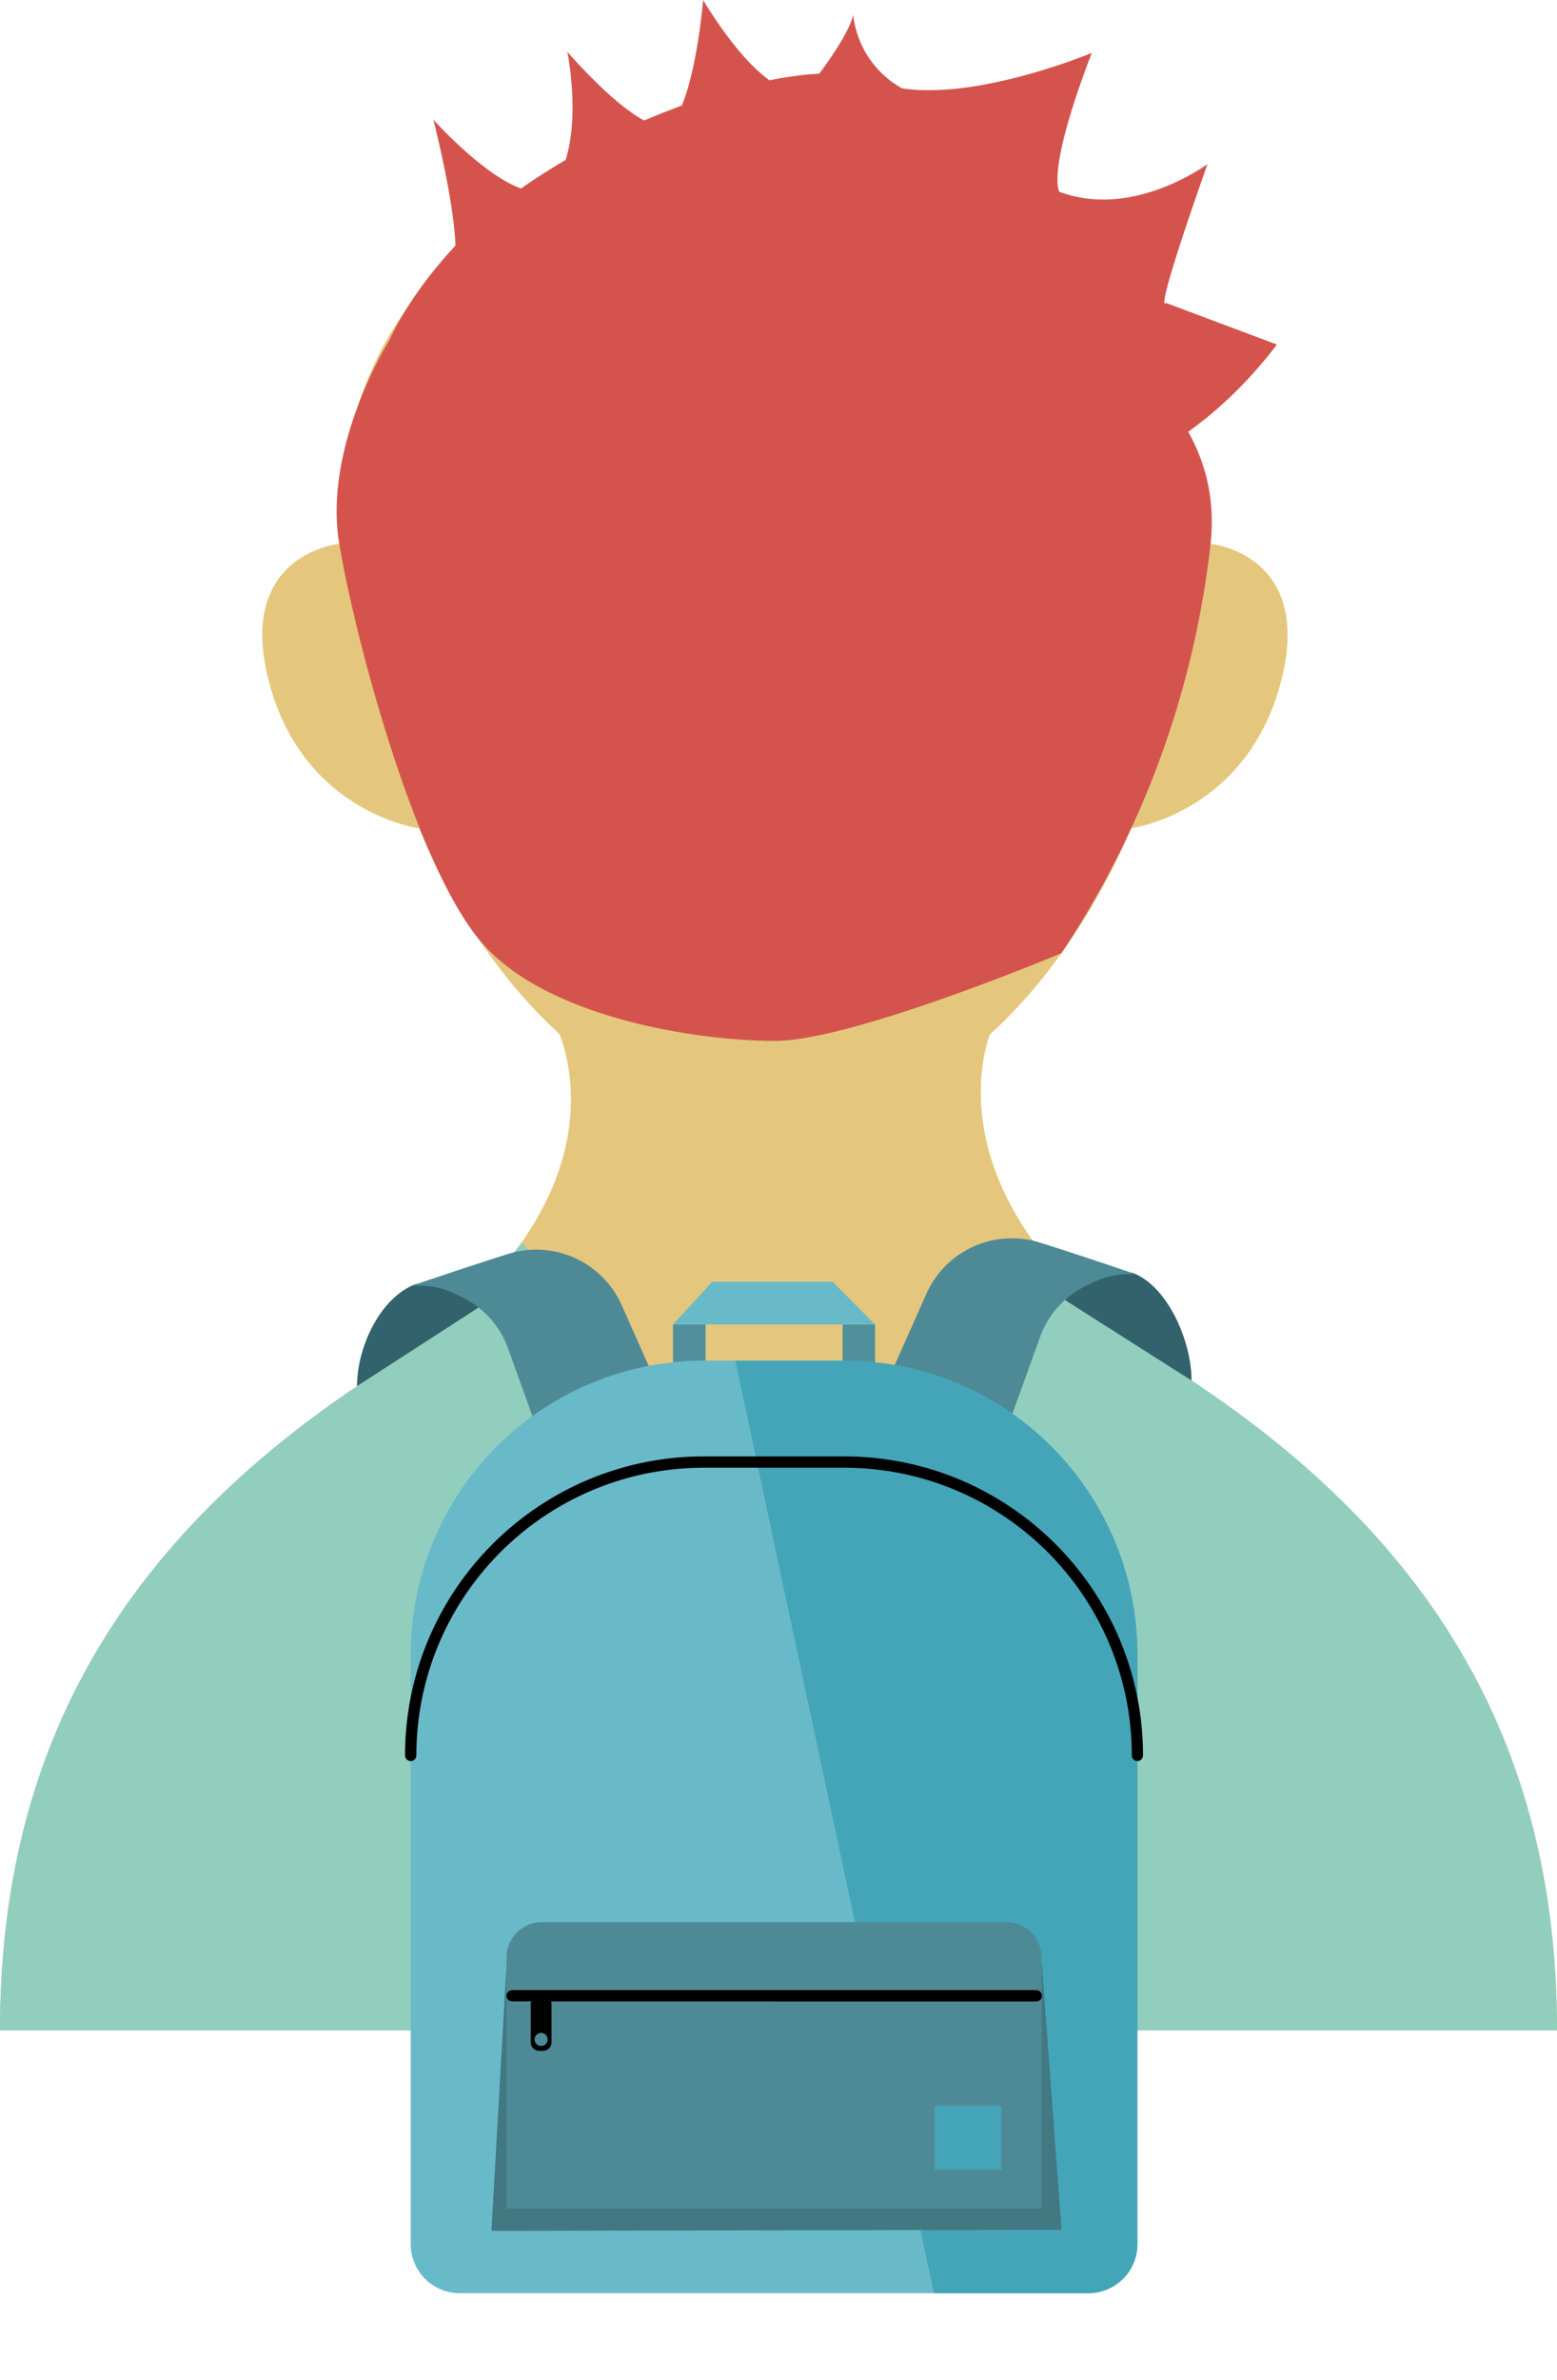
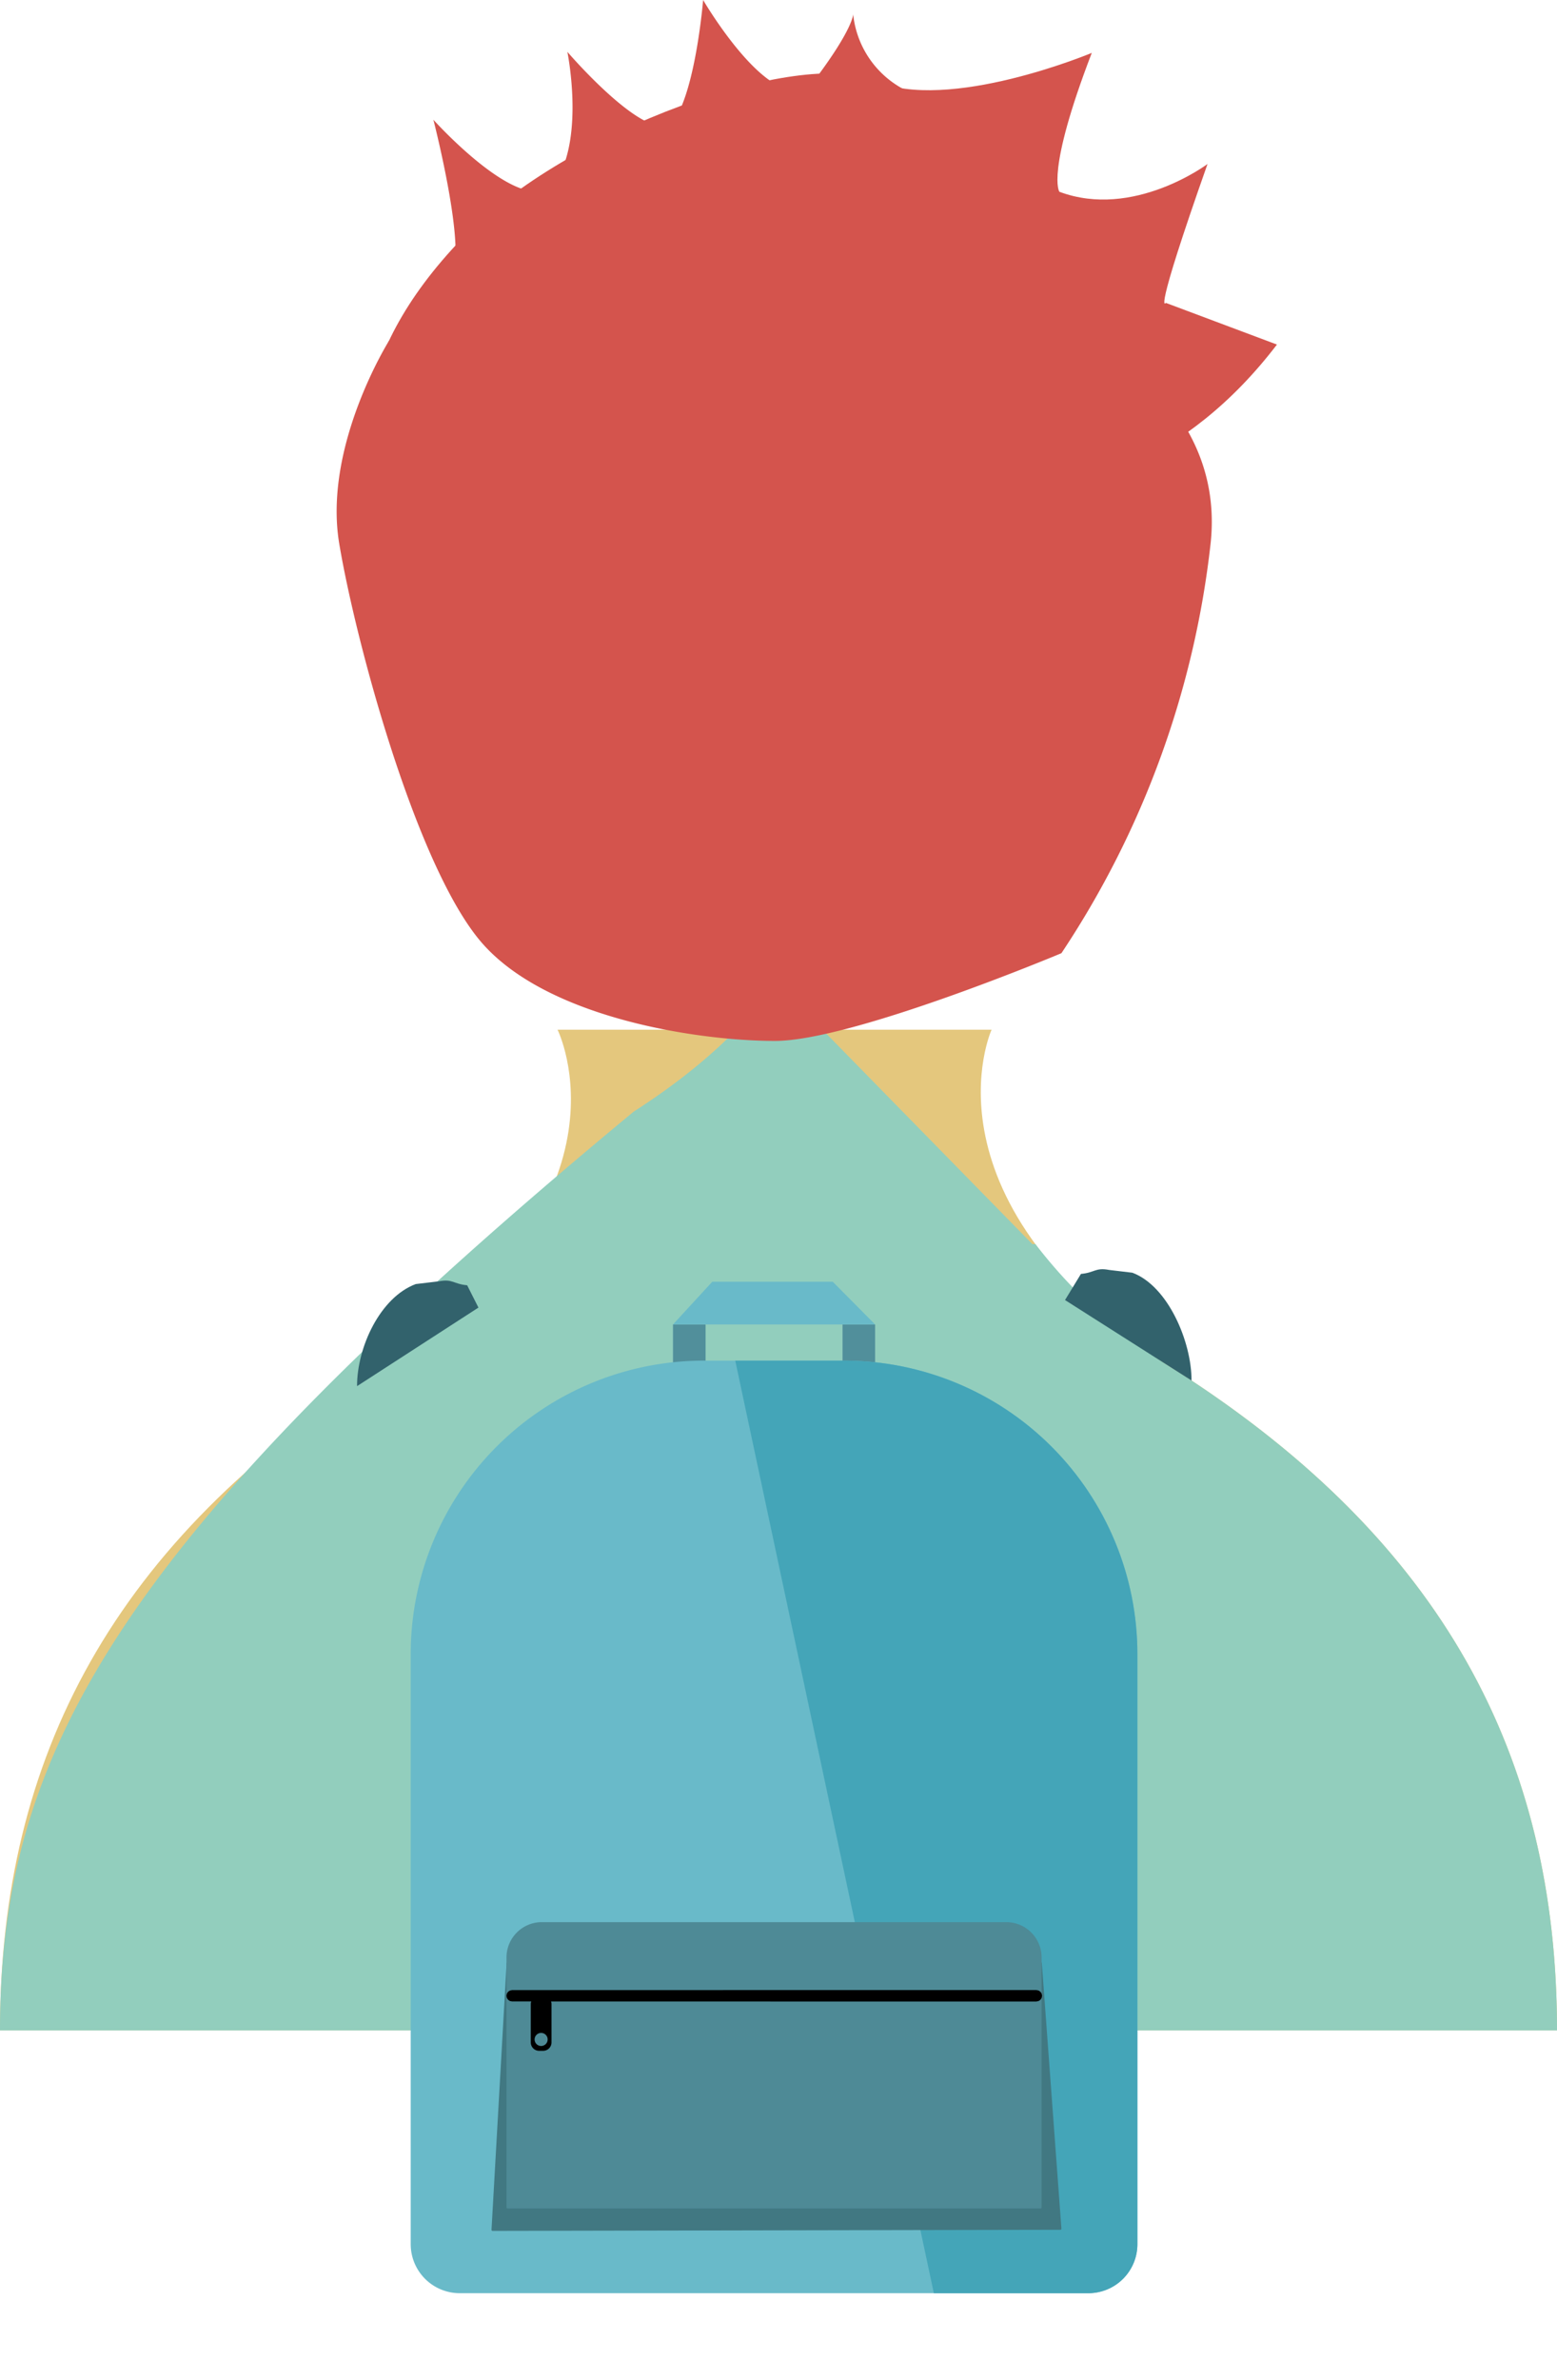
<svg xmlns="http://www.w3.org/2000/svg" viewBox="0 0 145.272 221.967">
  <defs>
    <style>.cls-1{fill:none;clip-rule:evenodd;}.cls-2{fill:#e4c77d;}.cls-3{fill:#92cebd;}.cls-4{fill:#d4544d;}.cls-5{fill:#518f9b;}.cls-10,.cls-11,.cls-12,.cls-5,.cls-6,.cls-7,.cls-8{fill-rule:evenodd;}.cls-6{fill:#69bac9;}.cls-7{fill:#32626c;}.cls-8{fill:#4e8a96;}.cls-9{clip-path:url(#clip-path);}.cls-10{fill:#44a5b8;}.cls-11{fill:#417882;}</style>
    <clipPath id="clip-path">
      <path class="cls-1" d="M106.122,154.271a27.37,27.37,0,0,0-27.37-27.37H65.69a27.37,27.37,0,0,0-27.37,27.37V209.305a4.575,4.575,0,0,0,4.575,4.575h58.653a4.575,4.575,0,0,0,4.575-4.575V154.271Z" />
    </clipPath>
  </defs>
  <title>ecolier</title>
  <g id="Calque_2" data-name="Calque 2">
    <g id="Layer_1" data-name="Layer 1">
      <path class="cls-2" d="M92.517,96.038s-7.296,16.061,17.375,31.886c24.67,15.827,35.38,35.842,35.38,61.444H0c0-25.603,10.706-45.617,35.38-61.444,24.67-15.825,16.639-31.886,16.639-31.886Z" />
-       <path class="cls-2" d="M110.89,40.831a67.202,67.202,0,0,1,2.06,9.891s9.778.934,6.519,13.035S105.504,77.255,105.504,77.255s-11.171,29.324-34.914,26.998h3.425c-23.74,2.326-34.911-26.998-34.911-26.998s-10.705-1.397-13.964-13.498c-3.26-12.101,6.515-13.035,6.515-13.035s-2.136-23.137,20.054-32.752c22.189-9.617,45.879-.874,59.182,22.861Z" />
-       <path class="cls-3" d="M109.892,127.924a48.757,48.757,0,0,1-13.286-11.89l-23.75,24.25h-.286l-23.79-24.291-.165-.059c-2.71,3.826-6.883,7.916-13.234,11.989C10.706,143.751,0,163.766,0,189.368H145.272C145.272,163.766,134.561,143.751,109.892,127.924Z" />
+       <path class="cls-3" d="M109.892,127.924a48.757,48.757,0,0,1-13.286-11.89h-.286l-23.79-24.291-.165-.059c-2.71,3.826-6.883,7.916-13.234,11.989C10.706,143.751,0,163.766,0,189.368H145.272C145.272,163.766,134.561,143.751,109.892,127.924Z" />
      <path class="cls-4" d="M43.138,22.22c9.851-10.235,31.524-17.721,38.434-14.699,6.907,3.023,20.295-2.59,20.295-2.59-4.317,11.229-3.023,12.955-3.023,12.955,6.911,2.59,13.821-2.592,13.821-2.592-5.182,14.684-3.888,12.955-3.888,12.955l10.365,3.887c-16.841,22.024-41.455,13.388-58.298,12.524-16.841-.865-15.117,17.273-15.117,17.273S21.252,44.962,43.138,22.22Z" />
      <path class="cls-4" d="M87.27,9.28a8.959,8.959,0,0,1-7.667-7.946s0,1.333-3.5,6S65.603,0,65.603,0s-.667,8.167-2.667,11.167-10-6.333-10-6.333,1.602,7.833-1.032,12-11.468-5.667-11.468-5.667,3.167,12.297,1.667,14.482S87.27,9.28,87.27,9.28Z" />
      <path class="cls-4" d="M36.303,31.771S30.122,41.61,31.654,50.722,38.688,80.225,44.649,87.567s20.397,9.517,27.655,9.517,26.729-8.182,26.729-8.182A86.113,86.113,0,0,0,112.949,50.722c2.487-22.638-36.358-28.638-36.358-28.638Z" />
      <polygon class="cls-5" points="65.832 123.529 62.792 123.529 62.792 127.394 65.832 127.394 65.832 123.529 65.832 123.529" />
      <polygon class="cls-5" points="81.65 123.529 78.61 123.529 78.61 127.394 81.65 127.394 81.65 123.529 81.65 123.529" />
      <polygon class="cls-6" points="77.698 119.545 66.457 119.545 62.792 123.529 81.65 123.529 77.698 119.545 77.698 119.545" />
      <path class="cls-7" d="M33.314,129.281c-.01-3.602,2.142-8.276,5.477-9.52l2.168-.258c1.271-.25,1.349.26,2.628.37l1.052,2.082" />
      <path class="cls-7" d="M111.173,128.758c.01-3.602-2.187-8.813-5.522-10.056l-2.168-.258c-1.271-.25-1.349.26-2.628.37l-1.486,2.438" />
-       <path class="cls-8" d="M38.397,119.925s5.264-1.796,9.018-2.974a8.733,8.733,0,0,1,10.593,4.782c3.158,7.099,7.545,16.958,7.545,16.958l-9.391,11.391-8.771-24.349a8.485,8.485,0,0,0-4.491-4.845,7.96,7.96,0,0,0-4.502-.963Z" />
-       <path class="cls-8" d="M106.044,118.865s-5.264-1.796-9.018-2.974a8.733,8.733,0,0,0-10.593,4.782c-3.158,7.099-7.545,16.958-7.545,16.958l9.391,11.391,8.771-24.349a8.485,8.485,0,0,1,4.491-4.845,7.961,7.961,0,0,1,4.502-.963Z" />
      <path class="cls-6" d="M106.122,154.271a27.37,27.37,0,0,0-27.37-27.37H65.69a27.37,27.37,0,0,0-27.37,27.37V209.305a4.575,4.575,0,0,0,4.575,4.575h58.653a4.575,4.575,0,0,0,4.575-4.575V154.271Z" />
      <g class="cls-9">
        <polygon class="cls-10" points="88.853 221.967 134.245 221.967 134.245 104.478 63.824 104.478 88.853 221.967" />
      </g>
      <path class="cls-11" d="M97.207,183.104a.098.098,0,0,0-.098-.091H47.365a.098.098,0,0,0-.098.093c-.09,1.592-1.312,23.175-1.408,24.859a.098.098,0,0,0,.098.104c2.533-.005,50.43-.098,52.979-.103a.098.098,0,0,0,.098-.105c-.125-1.69-1.711-23.181-1.827-24.756Z" />
      <path class="cls-8" d="M97.185,182.571a3.298,3.298,0,0,0-3.298-3.298H50.555a3.298,3.298,0,0,0-3.298,3.298v23.312a.098.098,0,0,0,.098.098h49.732a.098.098,0,0,0,.098-.098v-23.312Z" />
      <polygon class="cls-12" points="96.901 185.65 97.07 185.765 97.185 185.934 97.227 186.141 97.227 186.142 97.185 186.348 97.07 186.518 96.901 186.633 96.694 186.675 74.274 186.675 47.779 186.67 47.778 186.67 47.574 186.628 47.405 186.514 47.292 186.347 47.25 186.142 47.25 186.141 47.292 185.936 47.405 185.768 47.574 185.654 47.778 185.613 74.274 185.608 96.694 185.608 96.901 185.65 96.901 185.65" />
      <path class="cls-12" d="M51.457,186.923a.781.781,0,0,0-.781-.781h-.372a.782.782,0,0,0-.781.781v3.57a.782.782,0,0,0,.781.781h.372a.782.782,0,0,0,.781-.781v-3.57Zm-.968,2.682a.609.609,0,1,1-.609.609.609.609,0,0,1,.609-.609Z" />
-       <polygon class="cls-10" points="93.43 196.4 87.206 196.4 87.206 202.351 93.43 202.351 93.43 196.4 93.43 196.4" />
-       <polygon class="cls-12" points="68.093 135.834 78.752 135.835 78.797 135.835 78.842 135.835 78.887 135.835 78.932 135.836 78.977 135.836 79.022 135.836 79.067 135.837 79.112 135.837 79.157 135.838 79.202 135.838 79.247 135.839 79.292 135.84 79.337 135.841 79.382 135.842 79.427 135.843 79.472 135.844 79.516 135.845 79.561 135.846 79.606 135.848 79.651 135.849 79.696 135.851 79.74 135.852 79.785 135.854 79.83 135.855 79.874 135.857 79.919 135.859 79.964 135.861 80.008 135.863 80.053 135.865 80.098 135.867 80.142 135.869 80.187 135.871 80.232 135.874 80.276 135.876 80.32 135.878 80.365 135.881 80.409 135.883 80.454 135.886 80.498 135.889 80.543 135.892 80.587 135.894 80.632 135.897 80.676 135.9 80.72 135.903 80.765 135.906 80.809 135.91 80.853 135.913 80.898 135.916 80.942 135.92 80.986 135.923 81.03 135.927 81.075 135.93 81.119 135.934 81.163 135.938 81.207 135.942 81.251 135.945 81.295 135.949 81.339 135.953 81.383 135.958 81.427 135.962 81.471 135.966 81.515 135.97 81.56 135.975 81.604 135.979 81.647 135.984 81.691 135.988 81.735 135.993 81.779 135.997 81.823 136.002 81.867 136.007 81.911 136.012 81.954 136.017 81.998 136.022 82.042 136.027 82.086 136.032 82.129 136.038 82.173 136.043 82.217 136.048 82.26 136.054 82.304 136.059 82.348 136.065 82.391 136.07 82.435 136.076 82.478 136.082 82.522 136.088 82.566 136.094 82.609 136.1 82.653 136.106 82.696 136.112 82.739 136.118 82.783 136.124 82.826 136.131 82.87 136.137 82.913 136.144 82.956 136.15 83 136.157 83.043 136.163 83.086 136.17 83.129 136.177 83.173 136.184 83.216 136.191 83.259 136.197 83.302 136.205 83.345 136.212 83.388 136.219 83.431 136.226 83.474 136.233 83.518 136.241 83.56 136.248 83.604 136.256 83.647 136.263 83.689 136.271 83.732 136.279 83.775 136.286 83.818 136.294 83.861 136.302 83.904 136.31 83.947 136.318 83.989 136.326 84.032 136.334 84.075 136.343 84.118 136.351 84.16 136.359 84.203 136.368 84.246 136.376 84.288 136.385 84.331 136.393 84.374 136.402 84.416 136.411 84.458 136.42 84.501 136.429 84.543 136.437 84.586 136.446 84.628 136.455 84.671 136.465 84.713 136.474 84.756 136.483 84.798 136.492 84.84 136.502 84.882 136.511 84.925 136.521 84.967 136.53 85.009 136.54 85.052 136.55 85.094 136.56 85.136 136.569 85.178 136.579 85.22 136.589 85.262 136.599 85.304 136.609 85.346 136.619 85.388 136.63 85.43 136.64 85.472 136.65 85.514 136.661 85.556 136.671 85.598 136.682 85.64 136.692 85.682 136.703 85.723 136.714 85.765 136.724 85.807 136.735 85.849 136.746 85.89 136.757 85.932 136.768 85.974 136.779 86.015 136.79 86.057 136.802 86.098 136.813 86.14 136.825 86.181 136.836 86.223 136.847 86.264 136.859 86.306 136.87 86.347 136.882 86.389 136.894 86.43 136.906 86.471 136.918 86.513 136.929 86.554 136.941 86.595 136.953 86.636 136.966 86.678 136.978 86.719 136.99 86.76 137.002 86.801 137.015 86.842 137.027 86.883 137.039 86.924 137.052 86.965 137.065 87.006 137.077 87.047 137.09 87.088 137.103 87.129 137.115 87.17 137.128 87.211 137.141 87.252 137.154 87.292 137.167 87.333 137.18 87.374 137.194 87.415 137.207 87.456 137.22 87.496 137.234 87.537 137.247 87.577 137.261 87.618 137.274 87.658 137.288 87.699 137.301 87.74 137.315 87.78 137.329 87.82 137.343 87.861 137.357 87.901 137.371 87.942 137.385 87.982 137.399 88.022 137.413 88.063 137.427 88.103 137.442 88.143 137.456 88.183 137.47 88.223 137.485 88.263 137.499 88.304 137.514 88.344 137.529 88.384 137.543 88.424 137.558 88.464 137.573 88.504 137.588 88.544 137.603 88.584 137.618 88.623 137.633 88.663 137.648 88.703 137.663 88.743 137.678 88.783 137.694 88.822 137.709 88.862 137.724 88.902 137.74 88.941 137.755 88.981 137.771 89.02 137.787 89.06 137.802 89.1 137.818 89.139 137.834 89.179 137.85 89.218 137.866 89.257 137.882 89.297 137.898 89.336 137.914 89.375 137.93 89.415 137.946 89.454 137.963 89.493 137.979 89.532 137.995 89.571 138.012 89.611 138.028 89.65 138.045 89.689 138.062 89.728 138.078 89.767 138.095 89.806 138.112 89.845 138.129 89.884 138.145 89.922 138.163 89.961 138.179 90 138.197 90.039 138.214 90.078 138.231 90.116 138.248 90.155 138.266 90.194 138.283 90.233 138.3 90.271 138.318 90.31 138.335 90.348 138.353 90.387 138.371 90.425 138.388 90.464 138.406 90.502 138.424 90.54 138.442 90.579 138.46 90.617 138.478 90.655 138.496 90.694 138.514 90.732 138.532 90.77 138.55 90.808 138.569 90.846 138.587 90.885 138.605 90.923 138.624 90.961 138.642 90.999 138.661 91.037 138.68 91.075 138.698 91.112 138.717 91.15 138.736 91.188 138.755 91.226 138.774 91.264 138.793 91.301 138.811 91.339 138.831 91.377 138.85 91.414 138.869 91.452 138.888 91.49 138.907 91.527 138.927 91.565 138.946 91.602 138.966 91.64 138.985 91.677 139.005 91.714 139.024 91.752 139.044 91.789 139.064 91.826 139.083 91.864 139.103 91.901 139.123 91.938 139.143 91.975 139.163 92.012 139.183 92.049 139.203 92.086 139.223 92.123 139.244 92.16 139.264 92.197 139.284 92.234 139.305 92.271 139.325 92.308 139.346 92.345 139.366 92.381 139.387 92.418 139.407 92.455 139.428 92.492 139.449 92.528 139.47 92.565 139.491 92.601 139.511 92.638 139.532 92.674 139.553 92.711 139.574 92.747 139.596 92.784 139.617 92.82 139.638 92.856 139.659 92.893 139.681 92.929 139.702 92.965 139.723 93.001 139.745 93.037 139.767 93.073 139.788 93.11 139.81 93.146 139.832 93.182 139.853 93.217 139.875 93.253 139.897 93.289 139.919 93.325 139.941 93.361 139.963 93.397 139.985 93.433 140.007 93.468 140.029 93.504 140.052 93.54 140.074 93.575 140.096 93.611 140.119 93.646 140.141 93.682 140.163 93.717 140.186 93.753 140.209 93.788 140.231 93.823 140.254 93.859 140.277 93.894 140.3 93.929 140.323 93.964 140.345 94 140.368 94.035 140.391 94.07 140.414 94.105 140.438 94.14 140.461 94.175 140.484 94.21 140.507 94.245 140.531 94.28 140.554 94.315 140.577 94.349 140.601 94.384 140.624 94.419 140.648 94.453 140.672 94.488 140.695 94.523 140.719 94.557 140.743 94.592 140.767 94.626 140.79 94.661 140.814 94.695 140.838 94.73 140.862 94.764 140.886 94.798 140.911 94.832 140.935 94.867 140.959 94.901 140.983 94.935 141.008 94.969 141.032 95.003 141.056 95.037 141.081 95.071 141.106 95.105 141.13 95.139 141.155 95.173 141.179 95.207 141.204 95.241 141.229 95.275 141.254 95.308 141.279 95.342 141.304 95.376 141.328 95.409 141.354 95.443 141.379 95.476 141.404 95.51 141.429 95.543 141.454 95.577 141.479 95.61 141.505 95.643 141.53 95.677 141.556 95.71 141.581 95.743 141.607 95.776 141.632 95.81 141.658 95.843 141.683 95.876 141.709 95.909 141.735 95.942 141.761 95.975 141.786 96.008 141.812 96.041 141.838 96.073 141.864 96.106 141.89 96.139 141.917 96.172 141.943 96.204 141.969 96.237 141.995 96.269 142.021 96.302 142.048 96.335 142.074 96.367 142.101 96.4 142.127 96.432 142.154 96.464 142.18 96.497 142.207 96.529 142.233 96.561 142.26 96.593 142.287 96.625 142.314 96.657 142.341 96.689 142.367 96.721 142.394 96.753 142.422 96.785 142.448 96.817 142.476 96.849 142.503 96.881 142.53 96.913 142.557 96.945 142.585 96.976 142.612 97.008 142.639 97.04 142.667 97.071 142.694 97.102 142.722 97.134 142.749 97.165 142.777 97.197 142.804 97.228 142.832 97.26 142.86 97.291 142.888 97.322 142.916 97.353 142.943 97.384 142.971 97.415 142.999 97.447 143.027 97.478 143.056 97.508 143.084 97.539 143.112 97.57 143.14 97.601 143.168 97.632 143.197 97.663 143.225 97.694 143.253 97.724 143.282 97.755 143.31 97.785 143.339 97.816 143.367 97.847 143.396 97.877 143.425 97.907 143.453 97.938 143.482 97.968 143.511 97.998 143.54 98.029 143.569 98.059 143.597 98.089 143.627 98.119 143.655 98.149 143.685 98.179 143.714 98.209 143.743 98.239 143.772 98.269 143.801 98.299 143.831 98.329 143.86 98.358 143.889 98.388 143.919 98.418 143.948 98.448 143.978 98.477 144.007 98.507 144.037 98.536 144.067 98.566 144.096 98.595 144.126 98.624 144.156 98.654 144.186 98.683 144.215 98.712 144.245 98.741 144.275 98.771 144.305 98.8 144.335 98.829 144.365 98.858 144.395 98.887 144.426 98.916 144.456 98.945 144.486 98.973 144.516 99.002 144.547 99.031 144.577 99.06 144.608 99.088 144.638 99.117 144.669 99.145 144.699 99.174 144.73 99.203 144.76 99.231 144.791 99.259 144.822 99.288 144.852 99.316 144.883 99.344 144.914 99.373 144.945 99.401 144.976 99.429 145.007 99.457 145.038 99.485 145.069 99.513 145.1 99.541 145.131 99.569 145.163 99.596 145.194 99.624 145.225 99.652 145.256 99.68 145.288 99.707 145.319 99.735 145.351 99.763 145.382 99.79 145.413 99.817 145.445 99.845 145.477 99.872 145.508 99.9 145.54 99.927 145.572 99.954 145.604 99.981 145.636 100.008 145.667 100.035 145.699 100.063 145.731 100.09 145.763 100.116 145.795 100.143 145.827 100.17 145.859 100.197 145.892 100.224 145.924 100.251 145.956 100.277 145.988 100.304 146.021 100.33 146.053 100.357 146.085 100.383 146.118 100.41 146.15 100.436 146.183 100.463 146.215 100.489 146.248 100.515 146.28 100.541 146.313 100.567 146.346 100.594 146.378 100.62 146.411 100.646 146.444 100.671 146.477 100.697 146.51 100.723 146.543 100.749 146.576 100.775 146.609 100.8 146.642 100.826 146.675 100.852 146.708 100.877 146.742 100.903 146.775 100.928 146.808 100.954 146.841 100.979 146.875 101.004 146.908 101.03 146.942 101.055 146.975 101.08 147.008 101.105 147.042 101.13 147.076 101.155 147.109 101.18 147.143 101.205 147.177 101.23 147.21 101.255 147.244 101.28 147.278 101.304 147.312 101.329 147.346 101.354 147.38 101.378 147.414 101.403 147.448 101.427 147.482 101.452 147.516 101.476 147.55 101.5 147.584 101.525 147.618 101.549 147.652 101.573 147.687 101.597 147.721 101.621 147.755 101.645 147.79 101.669 147.824 101.693 147.859 101.717 147.893 101.741 147.928 101.765 147.962 101.788 147.997 101.812 148.031 101.836 148.066 101.859 148.101 101.883 148.136 101.906 148.171 101.93 148.205 101.953 148.24 101.976 148.275 102 148.31 102.023 148.345 102.046 148.38 102.069 148.415 102.092 148.45 102.115 148.485 102.138 148.52 102.161 148.556 102.184 148.591 102.207 148.626 102.229 148.661 102.252 148.697 102.275 148.732 102.297 148.768 102.32 148.803 102.342 148.839 102.365 148.874 102.387 148.91 102.41 148.945 102.432 148.981 102.454 149.017 102.476 149.053 102.498 149.088 102.52 149.124 102.542 149.16 102.565 149.196 102.587 149.232 102.608 149.267 102.63 149.303 102.652 149.339 102.673 149.376 102.695 149.412 102.717 149.448 102.738 149.484 102.76 149.52 102.781 149.556 102.803 149.592 102.824 149.629 102.845 149.665 102.867 149.701 102.888 149.738 102.909 149.774 102.93 149.811 102.951 149.847 102.972 149.884 102.993 149.92 103.014 149.957 103.035 149.993 103.055 150.03 103.076 150.067 103.097 150.104 103.117 150.14 103.138 150.177 103.158 150.214 103.178 150.251 103.199 150.288 103.219 150.325 103.239 150.362 103.26 150.399 103.28 150.436 103.3 150.473 103.32 150.51 103.34 150.547 103.36 150.584 103.38 150.621 103.4 150.659 103.419 150.696 103.439 150.733 103.459 150.771 103.478 150.808 103.498 150.845 103.517 150.883 103.537 150.92 103.556 150.958 103.576 150.995 103.595 151.033 103.614 151.071 103.633 151.108 103.652 151.146 103.671 151.184 103.691 151.221 103.709 151.259 103.728 151.297 103.747 151.335 103.766 151.373 103.785 151.41 103.803 151.449 103.822 151.486 103.84 151.524 103.859 151.562 103.877 151.6 103.896 151.639 103.914 151.677 103.933 151.715 103.951 151.753 103.969 151.791 103.987 151.83 104.005 151.868 104.023 151.906 104.041 151.945 104.059 151.983 104.077 152.021 104.094 152.06 104.112 152.098 104.13 152.137 104.147 152.175 104.165 152.214 104.182 152.252 104.2 152.291 104.217 152.33 104.234 152.369 104.252 152.407 104.269 152.446 104.286 152.485 104.303 152.524 104.32 152.563 104.337 152.601 104.354 152.64 104.371 152.679 104.388 152.718 104.405 152.757 104.421 152.796 104.438 152.835 104.454 152.874 104.471 152.914 104.487 152.953 104.504 152.992 104.52 153.031 104.536 153.07 104.553 153.11 104.569 153.149 104.585 153.188 104.601 153.228 104.617 153.267 104.633 153.307 104.649 153.346 104.665 153.386 104.68 153.425 104.696 153.465 104.712 153.504 104.727 153.544 104.743 153.583 104.758 153.623 104.774 153.663 104.789 153.703 104.804 153.742 104.819 153.782 104.835 153.822 104.85 153.862 104.865 153.902 104.88 153.942 104.895 153.981 104.91 154.021 104.924 154.061 104.939 154.101 104.954 154.141 104.968 154.182 104.983 154.222 104.998 154.262 105.012 154.302 105.026 154.342 105.041 154.382 105.055 154.422 105.069 154.463 105.083 154.503 105.098 154.543 105.112 154.584 105.126 154.624 105.139 154.665 105.153 154.705 105.167 154.745 105.181 154.786 105.195 154.827 105.208 154.867 105.222 154.908 105.235 154.948 105.249 154.989 105.262 155.03 105.275 155.07 105.289 155.111 105.302 155.152 105.315 155.193 105.328 155.233 105.341 155.274 105.354 155.315 105.367 155.356 105.38 155.397 105.392 155.438 105.405 155.479 105.418 155.52 105.43 155.561 105.443 155.602 105.455 155.643 105.468 155.684 105.48 155.725 105.492 155.766 105.504 155.807 105.517 155.849 105.529 155.89 105.541 155.931 105.553 155.972 105.565 156.014 105.576 156.055 105.588 156.096 105.6 156.138 105.612 156.179 105.623 156.221 105.635 156.262 105.646 156.304 105.658 156.345 105.669 156.387 105.68 156.428 105.691 156.47 105.703 156.511 105.714 156.553 105.725 156.595 105.736 156.636 105.747 156.678 105.757 156.72 105.768 156.762 105.779 156.804 105.79 156.845 105.8 156.887 105.811 156.929 105.821 156.971 105.832 157.013 105.842 157.055 105.852 157.097 105.862 157.139 105.873 157.181 105.883 157.223 105.893 157.265 105.903 157.307 105.912 157.349 105.922 157.391 105.932 157.434 105.942 157.476 105.951 157.518 105.961 157.56 105.97 157.602 105.98 157.645 105.989 157.687 105.999 157.729 106.008 157.772 106.017 157.814 106.026 157.856 106.035 157.899 106.044 157.941 106.053 157.984 106.062 158.026 106.071 158.069 106.08 158.112 106.088 158.154 106.097 158.197 106.105 158.239 106.114 158.282 106.122 158.325 106.131 158.367 106.139 158.41 106.147 158.453 106.155 158.495 106.163 158.538 106.171 158.581 106.179 158.624 106.187 158.667 106.195 158.71 106.203 158.753 106.211 158.796 106.218 158.839 106.226 158.881 106.233 158.924 106.241 158.967 106.248 159.01 106.255 159.053 106.263 159.097 106.27 159.14 106.277 159.183 106.284 159.226 106.291 159.269 106.298 159.312 106.305 159.355 106.311 159.399 106.318 159.442 106.325 159.485 106.331 159.529 106.338 159.572 106.344 159.615 106.351 159.658 106.357 159.702 106.363 159.745 106.369 159.789 106.375 159.832 106.381 159.876 106.387 159.919 106.393 159.963 106.399 160.006 106.405 160.05 106.411 160.093 106.416 160.137 106.422 160.181 106.428 160.224 106.433 160.268 106.438 160.312 106.444 160.355 106.449 160.399 106.454 160.443 106.459 160.486 106.464 160.53 106.469 160.574 106.474 160.618 106.479 160.662 106.484 160.706 106.488 160.75 106.493 160.793 106.498 160.837 106.502 160.881 106.506 160.925 106.511 160.969 106.515 161.013 106.519 161.057 106.523 161.101 106.528 161.145 106.532 161.189 106.536 161.233 106.539 161.278 106.543 161.322 106.547 161.366 106.551 161.41 106.554 161.454 106.558 161.499 106.561 161.543 106.565 161.587 106.568 161.631 106.571 161.676 106.574 161.72 106.577 161.764 106.581 161.809 106.584 161.853 106.587 161.897 106.589 161.942 106.592 161.986 106.595 162.031 106.597 162.075 106.6 162.12 106.603 162.164 106.605 162.209 106.607 162.253 106.61 162.298 106.612 162.342 106.614 162.387 106.616 162.431 106.618 162.476 106.62 162.521 106.622 162.565 106.624 162.61 106.626 162.655 106.627 162.699 106.629 162.744 106.63 162.789 106.632 162.834 106.633 162.878 106.634 162.923 106.636 162.968 106.637 163.013 106.638 163.058 106.639 163.103 106.64 163.148 106.641 163.192 106.642 163.237 106.642 163.282 106.643 163.327 106.644 163.372 106.644 163.417 106.645 163.462 106.645 163.507 106.645 163.552 106.646 163.597 106.646 163.643 106.646 163.687 106.646 163.732 106.646 163.733 106.605 163.935 106.492 164.102 106.326 164.215 106.123 164.256 106.122 164.256 105.919 164.215 105.753 164.103 105.64 163.936 105.598 163.733 105.598 163.733 105.598 163.689 105.598 163.646 105.598 163.602 105.598 163.559 105.598 163.515 105.597 163.472 105.597 163.429 105.596 163.386 105.596 163.342 105.595 163.299 105.594 163.256 105.594 163.212 105.593 163.169 105.592 163.126 105.591 163.083 105.59 163.039 105.589 162.996 105.587 162.953 105.586 162.91 105.585 162.867 105.583 162.824 105.582 162.781 105.58 162.738 105.579 162.694 105.577 162.651 105.575 162.608 105.574 162.565 105.572 162.522 105.57 162.48 105.568 162.437 105.566 162.394 105.564 162.351 105.561 162.308 105.559 162.265 105.557 162.222 105.554 162.179 105.552 162.136 105.549 162.094 105.547 162.051 105.544 162.008 105.541 161.965 105.538 161.923 105.536 161.88 105.533 161.837 105.529 161.794 105.526 161.752 105.523 161.709 105.52 161.666 105.517 161.624 105.513 161.581 105.51 161.539 105.507 161.496 105.503 161.454 105.499 161.411 105.496 161.369 105.492 161.326 105.488 161.284 105.484 161.241 105.48 161.199 105.476 161.156 105.472 161.114 105.468 161.072 105.464 161.029 105.46 160.987 105.455 160.945 105.451 160.903 105.447 160.86 105.442 160.818 105.437 160.776 105.433 160.734 105.428 160.692 105.423 160.649 105.418 160.607 105.413 160.565 105.408 160.523 105.403 160.481 105.398 160.439 105.393 160.397 105.388 160.355 105.382 160.313 105.377 160.271 105.372 160.229 105.366 160.187 105.361 160.145 105.355 160.103 105.349 160.061 105.344 160.019 105.338 159.977 105.332 159.936 105.326 159.894 105.32 159.852 105.314 159.81 105.308 159.769 105.301 159.727 105.295 159.685 105.289 159.644 105.282 159.602 105.276 159.56 105.269 159.519 105.263 159.477 105.256 159.436 105.249 159.394 105.243 159.352 105.236 159.311 105.229 159.269 105.222 159.228 105.215 159.187 105.208 159.145 105.201 159.104 105.193 159.063 105.186 159.021 105.179 158.98 105.171 158.938 105.164 158.897 105.156 158.856 105.149 158.815 105.141 158.774 105.133 158.732 105.126 158.691 105.118 158.65 105.11 158.609 105.102 158.568 105.094 158.527 105.086 158.486 105.078 158.445 105.069 158.404 105.061 158.362 105.053 158.322 105.044 158.281 105.036 158.24 105.027 158.199 105.019 158.158 105.01 158.117 105.001 158.076 104.993 158.035 104.984 157.995 104.975 157.954 104.966 157.913 104.957 157.872 104.948 157.832 104.938 157.791 104.929 157.751 104.92 157.71 104.911 157.669 104.901 157.629 104.892 157.588 104.882 157.548 104.873 157.507 104.863 157.467 104.853 157.426 104.843 157.386 104.834 157.345 104.824 157.305 104.814 157.265 104.804 157.224 104.794 157.184 104.784 157.144 104.773 157.103 104.763 157.063 104.753 157.023 104.742 156.983 104.732 156.943 104.722 156.903 104.711 156.862 104.7 156.822 104.69 156.782 104.679 156.742 104.668 156.702 104.657 156.662 104.646 156.622 104.635 156.582 104.624 156.542 104.613 156.502 104.602 156.463 104.591 156.423 104.58 156.383 104.568 156.343 104.557 156.303 104.545 156.264 104.534 156.224 104.522 156.184 104.511 156.144 104.499 156.105 104.487 156.065 104.475 156.026 104.464 155.986 104.452 155.946 104.44 155.907 104.427 155.867 104.415 155.828 104.403 155.789 104.391 155.749 104.379 155.71 104.366 155.67 104.354 155.631 104.341 155.592 104.329 155.552 104.316 155.513 104.304 155.474 104.291 155.435 104.278 155.396 104.266 155.357 104.253 155.317 104.24 155.278 104.227 155.239 104.214 155.2 104.201 155.161 104.187 155.122 104.174 155.083 104.161 155.044 104.147 155.005 104.134 154.967 104.121 154.928 104.107 154.889 104.094 154.85 104.08 154.811 104.066 154.773 104.052 154.734 104.039 154.695 104.025 154.656 104.011 154.618 103.997 154.579 103.983 154.541 103.969 154.502 103.955 154.464 103.941 154.425 103.926 154.387 103.912 154.348 103.898 154.31 103.883 154.271 103.869 154.233 103.854 154.195 103.84 154.156 103.825 154.118 103.81 154.08 103.795 154.042 103.781 154.003 103.766 153.965 103.751 153.927 103.736 153.889 103.721 153.851 103.706 153.813 103.69 153.775 103.675 153.737 103.66 153.699 103.644 153.661 103.629 153.623 103.614 153.585 103.598 153.547 103.583 153.51 103.567 153.472 103.552 153.434 103.536 153.396 103.52 153.358 103.504 153.321 103.488 153.283 103.472 153.245 103.456 153.208 103.44 153.171 103.424 153.133 103.408 153.095 103.392 153.058 103.375 153.02 103.359 152.983 103.343 152.946 103.326 152.908 103.31 152.871 103.293 152.834 103.277 152.796 103.26 152.759 103.243 152.722 103.226 152.685 103.21 152.648 103.193 152.611 103.176 152.573 103.159 152.537 103.142 152.499 103.125 152.462 103.107 152.426 103.09 152.389 103.073 152.352 103.056 152.315 103.038 152.278 103.021 152.241 103.003 152.204 102.986 152.167 102.968 152.131 102.95 152.094 102.933 152.058 102.915 152.021 102.897 151.984 102.879 151.948 102.861 151.911 102.843 151.875 102.825 151.838 102.807 151.802 102.789 151.765 102.771 151.729 102.753 151.693 102.734 151.656 102.716 151.62 102.698 151.584 102.679 151.548 102.661 151.511 102.642 151.475 102.624 151.439 102.605 151.403 102.586 151.367 102.568 151.331 102.549 151.295 102.53 151.259 102.511 151.223 102.492 151.187 102.473 151.151 102.454 151.116 102.435 151.08 102.415 151.044 102.396 151.008 102.377 150.972 102.358 150.937 102.338 150.901 102.319 150.865 102.299 150.83 102.28 150.794 102.26 150.759 102.24 150.723 102.221 150.688 102.201 150.653 102.181 150.617 102.161 150.582 102.141 150.547 102.121 150.511 102.101 150.476 102.081 150.441 102.061 150.405 102.041 150.37 102.021 150.335 102 150.3 101.98 150.265 101.96 150.23 101.939 150.195 101.919 150.16 101.898 150.125 101.878 150.09 101.857 150.056 101.836 150.021 101.815 149.986 101.795 149.951 101.774 149.917 101.753 149.882 101.732 149.847 101.711 149.813 101.69 149.778 101.669 149.743 101.648 149.709 101.627 149.675 101.605 149.64 101.584 149.606 101.563 149.571 101.541 149.537 101.52 149.503 101.498 149.469 101.477 149.434 101.455 149.4 101.434 149.366 101.412 149.332 101.39 149.298 101.368 149.264 101.346 149.23 101.325 149.196 101.303 149.162 101.281 149.128 101.258 149.094 101.236 149.06 101.214 149.026 101.192 148.992 101.17 148.959 101.147 148.925 101.125 148.891 101.103 148.858 101.08 148.824 101.058 148.79 101.035 148.757 101.013 148.724 100.99 148.69 100.967 148.657 100.945 148.623 100.922 148.59 100.899 148.556 100.876 148.523 100.853 148.49 100.83 148.457 100.807 148.424 100.784 148.391 100.761 148.357 100.738 148.324 100.715 148.291 100.691 148.258 100.668 148.225 100.645 148.193 100.621 148.16 100.598 148.127 100.574 148.094 100.551 148.061 100.527 148.029 100.503 147.996 100.48 147.963 100.456 147.931 100.432 147.898 100.408 147.865 100.384 147.833 100.36 147.8 100.336 147.768 100.312 147.736 100.288 147.703 100.264 147.671 100.24 147.639 100.216 147.606 100.191 147.574 100.167 147.542 100.143 147.51 100.118 147.478 100.094 147.446 100.069 147.414 100.045 147.382 100.02 147.35 99.995 147.318 99.971 147.286 99.946 147.254 99.921 147.222 99.896 147.191 99.872 147.159 99.847 147.127 99.822 147.096 99.797 147.064 99.771 147.032 99.746 147.001 99.721 146.97 99.696 146.938 99.671 146.907 99.646 146.875 99.62 146.844 99.595 146.813 99.569 146.781 99.544 146.75 99.518 146.719 99.493 146.688 99.467 146.657 99.441 146.626 99.415 146.595 99.39 146.564 99.364 146.533 99.338 146.502 99.312 146.471 99.286 146.44 99.26 146.409 99.234 146.379 99.208 146.348 99.182 146.317 99.156 146.287 99.13 146.256 99.103 146.226 99.077 146.195 99.051 146.165 99.024 146.134 98.998 146.104 98.971 146.074 98.945 146.043 98.918 146.013 98.892 145.983 98.865 145.952 98.838 145.922 98.812 145.892 98.785 145.862 98.758 145.832 98.731 145.802 98.704 145.772 98.677 145.743 98.65 145.712 98.623 145.683 98.596 145.653 98.569 145.623 98.541 145.593 98.514 145.564 98.487 145.534 98.46 145.505 98.432 145.475 98.405 145.446 98.378 145.416 98.35 145.387 98.322 145.357 98.295 145.328 98.267 145.299 98.24 145.27 98.212 145.24 98.184 145.211 98.156 145.182 98.128 145.153 98.101 145.124 98.073 145.095 98.045 145.066 98.017 145.037 97.988 145.008 97.96 144.979 97.932 144.951 97.904 144.922 97.876 144.893 97.847 144.864 97.819 144.836 97.791 144.807 97.762 144.779 97.734 144.75 97.706 144.722 97.677 144.693 97.648 144.665 97.62 144.637 97.591 144.609 97.562 144.58 97.534 144.552 97.505 144.524 97.476 144.496 97.447 144.468 97.418 144.44 97.389 144.412 97.36 144.384 97.331 144.356 97.302 144.328 97.273 144.3 97.244 144.273 97.215 144.245 97.185 144.217 97.156 144.19 97.127 144.162 97.097 144.134 97.068 144.107 97.039 144.079 97.009 144.052 96.979 144.025 96.95 143.997 96.92 143.97 96.891 143.943 96.861 143.916 96.831 143.889 96.802 143.861 96.772 143.834 96.742 143.807 96.712 143.781 96.682 143.754 96.652 143.727 96.622 143.7 96.592 143.673 96.562 143.646 96.532 143.619 96.501 143.593 96.471 143.566 96.441 143.54 96.411 143.513 96.38 143.487 96.35 143.46 96.319 143.434 96.289 143.407 96.259 143.381 96.228 143.355 96.197 143.329 96.167 143.303 96.136 143.276 96.105 143.25 96.075 143.224 96.044 143.198 96.013 143.172 95.982 143.147 95.951 143.121 95.92 143.095 95.889 143.069 95.858 143.043 95.827 143.018 95.796 142.992 95.765 142.967 95.734 142.941 95.703 142.916 95.671 142.89 95.64 142.865 95.609 142.839 95.577 142.814 95.546 142.789 95.515 142.764 95.483 142.738 95.451 142.713 95.42 142.688 95.388 142.663 95.357 142.638 95.325 142.613 95.293 142.588 95.261 142.564 95.23 142.539 95.198 142.514 95.166 142.489 95.134 142.465 95.102 142.44 95.07 142.416 95.038 142.391 95.006 142.367 94.974 142.342 94.942 142.318 94.91 142.293 94.878 142.269 94.845 142.245 94.813 142.221 94.781 142.197 94.748 142.173 94.716 142.149 94.684 142.125 94.651 142.101 94.618 142.077 94.586 142.053 94.553 142.029 94.521 142.005 94.488 141.982 94.455 141.958 94.423 141.934 94.39 141.911 94.357 141.887 94.324 141.864 94.291 141.841 94.258 141.817 94.226 141.794 94.193 141.77 94.159 141.747 94.126 141.724 94.093 141.701 94.06 141.678 94.027 141.655 93.994 141.632 93.961 141.609 93.927 141.586 93.894 141.563 93.861 141.54 93.827 141.518 93.794 141.495 93.76 141.472 93.727 141.45 93.693 141.427 93.66 141.405 93.626 141.382 93.592 141.36 93.559 141.338 93.525 141.315 93.491 141.293 93.458 141.271 93.424 141.249 93.39 141.227 93.356 141.205 93.322 141.183 93.288 141.161 93.254 141.139 93.22 141.117 93.186 141.095 93.152 141.074 93.118 141.052 93.084 141.03 93.05 141.009 93.015 140.987 92.981 140.965 92.947 140.944 92.912 140.923 92.878 140.901 92.844 140.88 92.809 140.859 92.775 140.838 92.74 140.816 92.706 140.795 92.671 140.774 92.637 140.753 92.602 140.732 92.567 140.711 92.532 140.691 92.498 140.67 92.463 140.649 92.428 140.628 92.393 140.608 92.359 140.587 92.324 140.567 92.288 140.546 92.254 140.526 92.219 140.505 92.183 140.485 92.148 140.465 92.113 140.444 92.078 140.424 92.043 140.404 92.008 140.384 91.973 140.364 91.937 140.344 91.902 140.324 91.866 140.305 91.831 140.285 91.796 140.265 91.76 140.245 91.725 140.226 91.689 140.206 91.654 140.186 91.618 140.167 91.583 140.147 91.547 140.128 91.511 140.109 91.476 140.089 91.44 140.07 91.404 140.051 91.368 140.032 91.332 140.013 91.297 139.994 91.261 139.975 91.225 139.956 91.189 139.937 91.153 139.918 91.117 139.899 91.081 139.881 91.045 139.862 91.008 139.843 90.972 139.825 90.936 139.806 90.9 139.788 90.864 139.77 90.827 139.751 90.791 139.733 90.755 139.715 90.718 139.697 90.682 139.678 90.645 139.66 90.609 139.642 90.572 139.624 90.536 139.606 90.499 139.589 90.463 139.571 90.426 139.553 90.389 139.535 90.353 139.518 90.316 139.5 90.279 139.483 90.243 139.465 90.206 139.448 90.169 139.43 90.132 139.413 90.095 139.396 90.058 139.378 90.021 139.361 89.984 139.344 89.947 139.327 89.91 139.31 89.873 139.293 89.836 139.276 89.799 139.26 89.762 139.243 89.725 139.226 89.687 139.209 89.65 139.193 89.613 139.176 89.575 139.16 89.538 139.143 89.501 139.127 89.463 139.111 89.426 139.094 89.388 139.078 89.351 139.062 89.313 139.046 89.276 139.03 89.238 139.014 89.2 138.998 89.163 138.982 89.125 138.966 89.087 138.95 89.05 138.935 89.012 138.919 88.974 138.904 88.936 138.888 88.899 138.872 88.861 138.857 88.823 138.841 88.785 138.826 88.747 138.811 88.709 138.796 88.671 138.781 88.633 138.765 88.595 138.75 88.557 138.735 88.518 138.72 88.48 138.706 88.442 138.691 88.404 138.676 88.366 138.661 88.327 138.647 88.289 138.632 88.251 138.618 88.212 138.603 88.174 138.589 88.136 138.574 88.097 138.56 88.059 138.546 88.02 138.532 87.982 138.517 87.943 138.503 87.904 138.489 87.866 138.475 87.827 138.462 87.789 138.448 87.75 138.434 87.711 138.42 87.672 138.406 87.634 138.393 87.595 138.379 87.556 138.366 87.517 138.352 87.478 138.339 87.439 138.326 87.4 138.312 87.361 138.299 87.323 138.286 87.283 138.273 87.244 138.26 87.205 138.247 87.166 138.234 87.127 138.221 87.088 138.208 87.049 138.195 87.01 138.183 86.97 138.17 86.931 138.158 86.892 138.145 86.852 138.133 86.813 138.12 86.774 138.108 86.734 138.096 86.695 138.083 86.656 138.071 86.616 138.059 86.577 138.047 86.537 138.035 86.498 138.023 86.458 138.011 86.418 138 86.379 137.988 86.339 137.976 86.299 137.964 86.26 137.953 86.22 137.941 86.18 137.93 86.141 137.919 86.101 137.907 86.061 137.896 86.021 137.885 85.981 137.874 85.941 137.862 85.902 137.851 85.861 137.84 85.822 137.83 85.782 137.819 85.742 137.808 85.702 137.797 85.661 137.786 85.621 137.776 85.581 137.765 85.541 137.755 85.501 137.744 85.461 137.734 85.421 137.724 85.38 137.713 85.34 137.703 85.3 137.693 85.26 137.683 85.219 137.673 85.179 137.663 85.139 137.653 85.098 137.643 85.058 137.634 85.017 137.624 84.977 137.614 84.936 137.605 84.896 137.595 84.855 137.586 84.814 137.576 84.774 137.567 84.733 137.558 84.693 137.549 84.652 137.539 84.611 137.53 84.571 137.521 84.53 137.512 84.489 137.503 84.448 137.495 84.408 137.486 84.367 137.477 84.326 137.469 84.285 137.46 84.244 137.451 84.203 137.443 84.162 137.434 84.121 137.426 84.08 137.418 84.039 137.41 83.998 137.401 83.957 137.393 83.916 137.385 83.875 137.377 83.834 137.369 83.793 137.362 83.752 137.354 83.71 137.346 83.669 137.338 83.628 137.331 83.587 137.323 83.545 137.316 83.504 137.308 83.463 137.301 83.421 137.294 83.38 137.287 83.339 137.279 83.297 137.272 83.256 137.265 83.214 137.258 83.173 137.251 83.131 137.245 83.09 137.238 83.048 137.231 83.007 137.224 82.965 137.218 82.924 137.211 82.882 137.205 82.84 137.198 82.799 137.192 82.757 137.186 82.715 137.18 82.674 137.174 82.632 137.168 82.59 137.162 82.548 137.156 82.507 137.15 82.465 137.144 82.423 137.138 82.381 137.132 82.339 137.127 82.297 137.121 82.255 137.116 82.213 137.11 82.171 137.105 82.129 137.1 82.087 137.094 82.045 137.089 82.003 137.084 81.961 137.079 81.919 137.074 81.877 137.069 81.835 137.064 81.793 137.06 81.75 137.055 81.708 137.05 81.666 137.046 81.624 137.041 81.582 137.037 81.539 137.032 81.497 137.028 81.455 137.024 81.412 137.019 81.37 137.015 81.328 137.011 81.285 137.007 81.243 137.003 81.2 136.999 81.158 136.996 81.116 136.992 81.073 136.988 81.031 136.985 80.988 136.981 80.945 136.978 80.903 136.974 80.86 136.971 80.818 136.968 80.775 136.964 80.732 136.961 80.69 136.958 80.647 136.955 80.604 136.952 80.562 136.949 80.519 136.947 80.476 136.944 80.434 136.941 80.391 136.939 80.348 136.936 80.305 136.934 80.262 136.931 80.219 136.929 80.176 136.927 80.134 136.924 80.091 136.922 80.048 136.92 80.005 136.918 79.962 136.916 79.919 136.914 79.876 136.913 79.833 136.911 79.79 136.909 79.747 136.908 79.704 136.906 79.66 136.905 79.617 136.903 79.574 136.902 79.531 136.901 79.488 136.899 79.445 136.898 79.402 136.897 79.358 136.896 79.315 136.895 79.272 136.894 79.229 136.894 79.185 136.893 79.142 136.892 79.099 136.892 79.055 136.891 79.012 136.891 78.969 136.89 78.926 136.89 78.882 136.89 78.839 136.89 78.795 136.889 78.752 136.889 68.094 136.89 65.69 136.89 65.647 136.891 65.603 136.891 65.56 136.891 65.516 136.891 65.473 136.891 65.43 136.892 65.386 136.892 65.343 136.893 65.3 136.893 65.256 136.894 65.213 136.895 65.17 136.895 65.127 136.896 65.083 136.897 65.04 136.898 64.997 136.899 64.954 136.9 64.911 136.901 64.868 136.903 64.824 136.904 64.781 136.906 64.738 136.907 64.695 136.909 64.652 136.91 64.609 136.912 64.566 136.914 64.523 136.915 64.48 136.917 64.437 136.919 64.394 136.921 64.351 136.923 64.308 136.925 64.265 136.928 64.223 136.93 64.18 136.932 64.137 136.935 64.094 136.937 64.051 136.94 64.009 136.942 63.966 136.945 63.923 136.948 63.88 136.95 63.837 136.953 63.795 136.956 63.752 136.959 63.71 136.962 63.667 136.966 63.624 136.969 63.582 136.972 63.539 136.975 63.496 136.979 63.454 136.982 63.412 136.986 63.369 136.989 63.327 136.993 63.284 136.997 63.242 137.001 63.199 137.004 63.157 137.008 63.114 137.012 63.072 137.017 63.03 137.021 62.987 137.025 62.945 137.029 62.903 137.033 62.86 137.038 62.818 137.042 62.776 137.047 62.734 137.051 62.691 137.056 62.649 137.061 62.607 137.065 62.565 137.07 62.523 137.075 62.481 137.08 62.439 137.085 62.397 137.09 62.355 137.096 62.313 137.101 62.271 137.106 62.229 137.111 62.187 137.117 62.145 137.122 62.103 137.128 62.061 137.134 62.019 137.139 61.977 137.145 61.936 137.151 61.894 137.157 61.852 137.163 61.81 137.169 61.768 137.175 61.727 137.181 61.685 137.187 61.643 137.193 61.602 137.2 61.56 137.206 61.518 137.213 61.477 137.219 61.435 137.226 61.394 137.233 61.352 137.239 61.311 137.246 61.269 137.253 61.228 137.26 61.186 137.267 61.145 137.274 61.103 137.281 61.062 137.288 61.021 137.295 60.979 137.302 60.938 137.31 60.897 137.317 60.855 137.325 60.814 137.332 60.773 137.34 60.732 137.348 60.691 137.355 60.649 137.363 60.608 137.371 60.567 137.379 60.526 137.387 60.485 137.395 60.444 137.403 60.403 137.411 60.362 137.419 60.321 137.427 60.28 137.436 60.239 137.444 60.198 137.453 60.157 137.461 60.116 137.47 60.075 137.479 60.035 137.487 59.994 137.496 59.953 137.505 59.912 137.514 59.871 137.523 59.831 137.532 59.79 137.541 59.75 137.55 59.709 137.559 59.668 137.568 59.628 137.578 59.587 137.587 59.546 137.597 59.506 137.606 59.465 137.616 59.425 137.625 59.385 137.635 59.344 137.645 59.304 137.655 59.264 137.664 59.223 137.675 59.183 137.685 59.142 137.695 59.102 137.705 59.062 137.715 59.022 137.725 58.981 137.735 58.941 137.746 58.901 137.756 58.861 137.767 58.821 137.777 58.781 137.788 58.741 137.799 58.701 137.809 58.661 137.82 58.621 137.831 58.581 137.842 58.541 137.853 58.501 137.864 58.461 137.875 58.421 137.886 58.381 137.897 58.341 137.909 58.302 137.92 58.262 137.931 58.222 137.943 58.182 137.954 58.143 137.966 58.103 137.977 58.063 137.989 58.024 138.001 57.984 138.013 57.945 138.025 57.905 138.037 57.866 138.049 57.826 138.061 57.787 138.073 57.747 138.085 57.708 138.097 57.669 138.109 57.629 138.122 57.59 138.134 57.55 138.147 57.511 138.159 57.472 138.172 57.433 138.184 57.394 138.197 57.354 138.21 57.315 138.223 57.276 138.236 57.237 138.248 57.198 138.261 57.159 138.274 57.12 138.288 57.081 138.301 57.042 138.314 57.003 138.327 56.964 138.34 56.925 138.354 56.886 138.367 56.847 138.381 56.809 138.394 56.77 138.408 56.731 138.422 56.693 138.436 56.654 138.449 56.615 138.463 56.577 138.477 56.538 138.491 56.499 138.505 56.461 138.519 56.422 138.533 56.384 138.547 56.345 138.562 56.307 138.576 56.268 138.59 56.23 138.605 56.192 138.619 56.153 138.634 56.115 138.648 56.077 138.663 56.039 138.678 56 138.692 55.962 138.707 55.924 138.722 55.886 138.737 55.848 138.752 55.81 138.767 55.772 138.782 55.734 138.797 55.696 138.813 55.658 138.828 55.62 138.843 55.582 138.859 55.544 138.874 55.506 138.89 55.468 138.905 55.43 138.921 55.393 138.936 55.355 138.952 55.317 138.968 55.28 138.984 55.242 139 55.204 139.016 55.167 139.032 55.129 139.048 55.092 139.064 55.054 139.08 55.017 139.096 54.979 139.112 54.942 139.129 54.905 139.145 54.867 139.162 54.83 139.178 54.793 139.195 54.755 139.211 54.718 139.228 54.681 139.245 54.644 139.261 54.607 139.278 54.57 139.295 54.532 139.312 54.495 139.329 54.458 139.346 54.421 139.363 54.385 139.38 54.348 139.398 54.311 139.415 54.274 139.432 54.237 139.449 54.2 139.467 54.163 139.484 54.126 139.502 54.09 139.519 54.053 139.537 54.017 139.555 53.98 139.573 53.943 139.59 53.907 139.608 53.87 139.626 53.834 139.644 53.797 139.662 53.761 139.68 53.725 139.698 53.688 139.717 53.652 139.735 53.615 139.753 53.579 139.771 53.543 139.79 53.507 139.808 53.47 139.827 53.434 139.845 53.398 139.864 53.362 139.883 53.326 139.901 53.29 139.92 53.254 139.939 53.218 139.958 53.182 139.977 53.146 139.996 53.11 140.015 53.075 140.034 53.039 140.053 53.003 140.072 52.967 140.091 52.931 140.111 52.896 140.13 52.86 140.149 52.825 140.169 52.789 140.188 52.754 140.208 52.718 140.227 52.683 140.247 52.647 140.267 52.612 140.287 52.576 140.306 52.541 140.326 52.506 140.346 52.47 140.366 52.435 140.386 52.4 140.406 52.365 140.426 52.33 140.446 52.294 140.467 52.259 140.487 52.224 140.507 52.189 140.528 52.154 140.548 52.119 140.569 52.084 140.589 52.05 140.61 52.015 140.63 51.98 140.651 51.945 140.672 51.91 140.692 51.876 140.713 51.841 140.734 51.806 140.755 51.772 140.776 51.737 140.797 51.703 140.818 51.668 140.84 51.634 140.861 51.599 140.882 51.565 140.903 51.531 140.924 51.496 140.946 51.462 140.967 51.428 140.989 51.393 141.01 51.359 141.032 51.325 141.054 51.291 141.075 51.257 141.097 51.223 141.119 51.189 141.141 51.155 141.163 51.121 141.185 51.087 141.207 51.053 141.229 51.019 141.251 50.986 141.273 50.952 141.295 50.918 141.317 50.884 141.34 50.85 141.362 50.817 141.384 50.783 141.407 50.75 141.429 50.716 141.452 50.683 141.474 50.649 141.497 50.616 141.52 50.582 141.542 50.549 141.565 50.516 141.588 50.483 141.611 50.449 141.634 50.416 141.657 50.383 141.68 50.35 141.703 50.317 141.726 50.284 141.749 50.251 141.772 50.218 141.796 50.185 141.819 50.152 141.842 50.119 141.866 50.086 141.889 50.053 141.913 50.021 141.936 49.988 141.96 49.955 141.984 49.922 142.007 49.89 142.031 49.857 142.055 49.825 142.079 49.792 142.103 49.76 142.127 49.727 142.151 49.695 142.175 49.663 142.199 49.63 142.223 49.598 142.247 49.566 142.271 49.534 142.295 49.501 142.32 49.469 142.344 49.437 142.369 49.405 142.393 49.373 142.418 49.341 142.442 49.309 142.467 49.277 142.491 49.246 142.516 49.214 142.541 49.182 142.565 49.15 142.59 49.118 142.615 49.087 142.64 49.055 142.665 49.024 142.69 48.992 142.715 48.96 142.74 48.929 142.765 48.897 142.791 48.866 142.816 48.835 142.841 48.803 142.867 48.772 142.892 48.741 142.917 48.71 142.943 48.678 142.969 48.647 142.994 48.616 143.02 48.585 143.045 48.554 143.071 48.523 143.097 48.492 143.123 48.461 143.149 48.43 143.174 48.4 143.2 48.369 143.226 48.338 143.252 48.307 143.278 48.277 143.304 48.246 143.331 48.216 143.357 48.185 143.383 48.155 143.409 48.124 143.436 48.094 143.462 48.063 143.489 48.033 143.515 48.003 143.542 47.972 143.568 47.942 143.595 47.912 143.621 47.882 143.648 47.852 143.675 47.822 143.702 47.792 143.729 47.762 143.756 47.732 143.783 47.702 143.809 47.672 143.836 47.642 143.863 47.612 143.891 47.583 143.918 47.553 143.945 47.523 143.972 47.494 143.999 47.464 144.027 47.435 144.054 47.405 144.081 47.376 144.109 47.346 144.136 47.317 144.164 47.288 144.192 47.258 144.219 47.229 144.247 47.2 144.275 47.171 144.302 47.142 144.33 47.112 144.358 47.084 144.386 47.054 144.414 47.025 144.442 46.997 144.47 46.968 144.498 46.939 144.526 46.91 144.554 46.881 144.582 46.853 144.61 46.824 144.639 46.795 144.667 46.767 144.695 46.738 144.724 46.71 144.752 46.681 144.781 46.653 144.809 46.625 144.838 46.596 144.866 46.568 144.895 46.54 144.924 46.512 144.953 46.483 144.981 46.455 145.01 46.427 145.039 46.399 145.068 46.371 145.097 46.343 145.126 46.315 145.155 46.288 145.184 46.26 145.213 46.232 145.242 46.204 145.272 46.177 145.301 46.149 145.33 46.121 145.359 46.094 145.389 46.067 145.418 46.039 145.448 46.012 145.477 45.984 145.507 45.957 145.536 45.93 145.566 45.902 145.595 45.875 145.625 45.848 145.655 45.821 145.685 45.794 145.714 45.767 145.744 45.74 145.774 45.713 145.804 45.686 145.834 45.659 145.864 45.633 145.894 45.606 145.924 45.579 145.954 45.552 145.985 45.526 146.015 45.499 146.045 45.473 146.076 45.446 146.106 45.42 146.136 45.393 146.167 45.367 146.197 45.341 146.228 45.314 146.258 45.288 146.289 45.262 146.319 45.236 146.35 45.21 146.381 45.184 146.411 45.158 146.442 45.132 146.473 45.106 146.504 45.08 146.535 45.054 146.566 45.029 146.597 45.003 146.628 44.977 146.659 44.952 146.69 44.926 146.721 44.9 146.752 44.875 146.783 44.849 146.815 44.824 146.846 44.799 146.877 44.773 146.909 44.748 146.94 44.723 146.972 44.698 147.003 44.673 147.034 44.648 147.066 44.623 147.098 44.598 147.129 44.573 147.161 44.548 147.193 44.523 147.224 44.498 147.256 44.474 147.288 44.449 147.32 44.424 147.352 44.399 147.384 44.375 147.416 44.351 147.448 44.326 147.48 44.302 147.512 44.277 147.544 44.253 147.576 44.229 147.608 44.204 147.641 44.18 147.673 44.156 147.705 44.132 147.737 44.108 147.77 44.084 147.802 44.06 147.835 44.036 147.867 44.012 147.9 43.989 147.933 43.965 147.965 43.941 147.998 43.917 148.03 43.894 148.063 43.87 148.096 43.847 148.129 43.823 148.161 43.8 148.194 43.777 148.227 43.753 148.26 43.73 148.293 43.707 148.326 43.684 148.359 43.661 148.392 43.637 148.425 43.614 148.459 43.591 148.492 43.568 148.525 43.545 148.558 43.523 148.592 43.5 148.625 43.477 148.658 43.455 148.692 43.432 148.725 43.409 148.759 43.387 148.792 43.364 148.826 43.342 148.859 43.319 148.893 43.297 148.927 43.275 148.96 43.253 148.994 43.23 149.028 43.208 149.062 43.186 149.096 43.164 149.13 43.142 149.163 43.12 149.197 43.098 149.231 43.076 149.265 43.055 149.299 43.033 149.333 43.011 149.368 42.989 149.402 42.968 149.436 42.946 149.47 42.925 149.505 42.903 149.539 42.882 149.573 42.861 149.608 42.839 149.642 42.818 149.676 42.797 149.711 42.776 149.745 42.755 149.78 42.734 149.814 42.713 149.849 42.692 149.884 42.671 149.918 42.65 149.953 42.629 149.988 42.609 150.023 42.588 150.057 42.567 150.092 42.546 150.127 42.526 150.162 42.506 150.197 42.485 150.232 42.465 150.267 42.444 150.302 42.424 150.337 42.404 150.372 42.384 150.407 42.364 150.442 42.344 150.478 42.324 150.513 42.304 150.548 42.284 150.583 42.264 150.619 42.244 150.654 42.224 150.69 42.205 150.725 42.185 150.76 42.165 150.796 42.146 150.832 42.126 150.867 42.107 150.903 42.087 150.938 42.068 150.974 42.049 151.01 42.03 151.045 42.01 151.081 41.991 151.117 41.972 151.153 41.953 151.189 41.934 151.225 41.915 151.261 41.896 151.297 41.877 151.333 41.859 151.369 41.84 151.405 41.821 151.441 41.803 151.477 41.784 151.513 41.766 151.549 41.747 151.585 41.729 151.622 41.711 151.658 41.692 151.694 41.674 151.731 41.656 151.767 41.638 151.803 41.62 151.84 41.602 151.876 41.584 151.913 41.566 151.949 41.548 151.986 41.53 152.022 41.512 152.059 41.495 152.096 41.477 152.132 41.459 152.169 41.442 152.206 41.424 152.243 41.407 152.279 41.39 152.316 41.372 152.353 41.355 152.39 41.338 152.427 41.321 152.464 41.303 152.501 41.287 152.538 41.269 152.575 41.252 152.612 41.236 152.649 41.219 152.686 41.202 152.724 41.185 152.761 41.169 152.798 41.152 152.835 41.135 152.872 41.119 152.91 41.103 152.947 41.086 152.985 41.07 153.022 41.054 153.059 41.037 153.097 41.021 153.134 41.005 153.172 40.989 153.209 40.973 153.247 40.957 153.285 40.941 153.322 40.925 153.36 40.91 153.398 40.894 153.435 40.878 153.473 40.863 153.511 40.847 153.549 40.832 153.586 40.816 153.625 40.801 153.662 40.785 153.7 40.77 153.738 40.755 153.776 40.74 153.814 40.725 153.852 40.71 153.89 40.695 153.928 40.68 153.967 40.665 154.005 40.65 154.043 40.635 154.081 40.621 154.119 40.606 154.158 40.591 154.196 40.577 154.234 40.562 154.273 40.548 154.311 40.534 154.349 40.519 154.388 40.505 154.426 40.491 154.465 40.477 154.503 40.463 154.542 40.449 154.581 40.435 154.619 40.421 154.658 40.407 154.697 40.393 154.735 40.379 154.774 40.366 154.813 40.352 154.851 40.338 154.89 40.325 154.929 40.311 154.968 40.298 155.007 40.285 155.046 40.271 155.084 40.258 155.123 40.245 155.163 40.232 155.201 40.219 155.24 40.206 155.28 40.193 155.319 40.18 155.358 40.167 155.397 40.154 155.436 40.142 155.475 40.129 155.514 40.117 155.554 40.104 155.593 40.092 155.632 40.079 155.672 40.067 155.711 40.055 155.75 40.042 155.79 40.03 155.829 40.018 155.869 40.006 155.908 39.994 155.948 39.982 155.987 39.97 156.027 39.959 156.066 39.947 156.106 39.935 156.146 39.923 156.185 39.912 156.225 39.9 156.265 39.889 156.304 39.878 156.344 39.866 156.384 39.855 156.424 39.844 156.464 39.833 156.503 39.821 156.543 39.81 156.583 39.799 156.623 39.789 156.663 39.778 156.703 39.767 156.743 39.756 156.783 39.745 156.823 39.735 156.863 39.724 156.903 39.714 156.944 39.703 156.984 39.693 157.024 39.683 157.064 39.672 157.105 39.662 157.145 39.652 157.185 39.642 157.225 39.632 157.266 39.622 157.306 39.612 157.346 39.602 157.387 39.593 157.427 39.583 157.468 39.573 157.508 39.564 157.549 39.554 157.589 39.545 157.63 39.535 157.67 39.526 157.711 39.517 157.751 39.507 157.792 39.498 157.833 39.489 157.873 39.48 157.914 39.471 157.955 39.462 157.996 39.454 158.036 39.445 158.077 39.436 158.118 39.427 158.159 39.419 158.2 39.41 158.241 39.402 158.281 39.393 158.322 39.385 158.363 39.377 158.404 39.368 158.445 39.36 158.486 39.352 158.528 39.344 158.568 39.336 158.61 39.328 158.651 39.32 158.692 39.313 158.733 39.305 158.774 39.297 158.815 39.29 158.857 39.282 158.898 39.275 158.939 39.267 158.98 39.26 159.022 39.253 159.063 39.245 159.105 39.238 159.146 39.231 159.187 39.224 159.229 39.217 159.27 39.21 159.312 39.203 159.353 39.197 159.395 39.19 159.436 39.183 159.478 39.177 159.519 39.17 159.561 39.164 159.603 39.157 159.644 39.151 159.686 39.145 159.727 39.138 159.769 39.132 159.811 39.126 159.853 39.12 159.894 39.114 159.936 39.108 159.978 39.103 160.02 39.097 160.062 39.091 160.104 39.085 160.145 39.08 160.187 39.074 160.229 39.069 160.271 39.064 160.313 39.058 160.355 39.053 160.397 39.048 160.439 39.043 160.481 39.038 160.523 39.033 160.566 39.028 160.608 39.023 160.65 39.018 160.692 39.014 160.734 39.009 160.776 39.004 160.819 39 160.861 38.995 160.903 38.991 160.945 38.987 160.988 38.982 161.03 38.978 161.072 38.974 161.115 38.97 161.157 38.966 161.199 38.962 161.242 38.958 161.284 38.954 161.327 38.951 161.369 38.947 161.412 38.943 161.454 38.94 161.497 38.936 161.539 38.933 161.582 38.929 161.624 38.926 161.667 38.923 161.709 38.92 161.752 38.917 161.795 38.914 161.837 38.911 161.88 38.908 161.923 38.905 161.965 38.902 162.008 38.9 162.051 38.897 162.094 38.895 162.137 38.892 162.179 38.89 162.222 38.887 162.265 38.885 162.308 38.883 162.351 38.881 162.394 38.879 162.437 38.877 162.48 38.875 162.523 38.873 162.566 38.871 162.609 38.869 162.652 38.868 162.695 38.866 162.738 38.865 162.781 38.863 162.824 38.862 162.867 38.86 162.91 38.859 162.953 38.858 162.996 38.857 163.04 38.856 163.083 38.855 163.126 38.854 163.169 38.853 163.213 38.852 163.256 38.851 163.299 38.851 163.342 38.85 163.386 38.85 163.429 38.849 163.472 38.849 163.515 38.848 163.559 38.848 163.602 38.848 163.646 38.848 163.689 38.848 163.733 38.848 163.733 38.806 163.938 38.693 164.106 38.524 164.219 38.32 164.261 38.319 164.261 38.319 164.261 38.114 164.219 37.946 164.105 37.833 163.937 37.791 163.733 37.791 163.687 37.791 163.643 37.792 163.597 37.792 163.552 37.792 163.507 37.793 163.462 37.793 163.417 37.794 163.372 37.794 163.327 37.795 163.282 37.796 163.237 37.797 163.192 37.797 163.147 37.798 163.103 37.799 163.058 37.801 163.013 37.802 162.968 37.803 162.923 37.804 162.878 37.806 162.833 37.807 162.789 37.809 162.744 37.81 162.699 37.812 162.655 37.814 162.61 37.815 162.565 37.817 162.52 37.819 162.476 37.821 162.431 37.823 162.387 37.825 162.342 37.828 162.297 37.83 162.253 37.832 162.208 37.835 162.164 37.837 162.119 37.84 162.075 37.843 162.03 37.845 161.986 37.848 161.941 37.851 161.897 37.854 161.853 37.857 161.808 37.86 161.764 37.863 161.72 37.866 161.675 37.869 161.631 37.873 161.587 37.876 161.542 37.88 161.498 37.883 161.454 37.887 161.41 37.89 161.366 37.894 161.321 37.898 161.277 37.902 161.233 37.906 161.189 37.91 161.145 37.914 161.101 37.918 161.057 37.922 161.013 37.927 160.969 37.931 160.925 37.935 160.881 37.94 160.837 37.944 160.793 37.949 160.749 37.954 160.705 37.958 160.661 37.963 160.617 37.968 160.574 37.973 160.53 37.978 160.486 37.983 160.442 37.989 160.399 37.994 160.355 37.999 160.311 38.005 160.267 38.01 160.224 38.015 160.18 38.021 160.136 38.027 160.093 38.032 160.049 38.038 160.006 38.044 159.962 38.05 159.918 38.056 159.875 38.062 159.832 38.068 159.788 38.074 159.745 38.081 159.701 38.087 159.658 38.093 159.615 38.1 159.571 38.106 159.528 38.113 159.484 38.12 159.441 38.126 159.398 38.133 159.355 38.14 159.312 38.147 159.268 38.154 159.225 38.161 159.182 38.168 159.139 38.175 159.096 38.182 159.053 38.19 159.01 38.197 158.967 38.204 158.924 38.212 158.881 38.219 158.838 38.227 158.795 38.235 158.752 38.243 158.709 38.25 158.666 38.258 158.623 38.266 158.58 38.274 158.538 38.282 158.495 38.291 158.452 38.299 158.409 38.307 158.366 38.316 158.324 38.324 158.281 38.332 158.238 38.341 158.196 38.35 158.153 38.358 158.111 38.367 158.068 38.376 158.025 38.385 157.983 38.394 157.94 38.402 157.898 38.412 157.856 38.421 157.813 38.43 157.771 38.439 157.728 38.449 157.686 38.458 157.644 38.467 157.601 38.477 157.559 38.486 157.517 38.496 157.475 38.506 157.433 38.515 157.39 38.525 157.348 38.535 157.306 38.545 157.264 38.555 157.222 38.565 157.18 38.576 157.138 38.586 157.096 38.596 157.054 38.606 157.012 38.617 156.97 38.627 156.928 38.638 156.886 38.648 156.844 38.659 156.802 38.67 156.761 38.681 156.719 38.691 156.677 38.702 156.635 38.713 156.594 38.724 156.552 38.735 156.51 38.747 156.469 38.758 156.427 38.769 156.386 38.78 156.344 38.792 156.303 38.803 156.261 38.815 156.22 38.826 156.178 38.838 156.137 38.85 156.095 38.862 156.054 38.873 156.013 38.885 155.971 38.897 155.93 38.909 155.889 38.921 155.847 38.933 155.806 38.946 155.765 38.958 155.724 38.97 155.683 38.983 155.642 38.995 155.601 39.008 155.56 39.02 155.518 39.033 155.478 39.046 155.437 39.058 155.396 39.071 155.355 39.084 155.314 39.097 155.273 39.11 155.232 39.123 155.191 39.136 155.151 39.15 155.11 39.163 155.069 39.176 155.028 39.19 154.988 39.203 154.947 39.216 154.906 39.23 154.866 39.244 154.825 39.257 154.785 39.271 154.744 39.285 154.704 39.299 154.663 39.313 154.623 39.327 154.583 39.341 154.542 39.355 154.502 39.369 154.462 39.383 154.421 39.397 154.381 39.412 154.341 39.426 154.301 39.441 154.261 39.455 154.22 39.47 154.18 39.484 154.14 39.499 154.1 39.514 154.06 39.529 154.02 39.544 153.98 39.559 153.94 39.573 153.9 39.589 153.86 39.604 153.821 39.619 153.781 39.634 153.741 39.649 153.701 39.665 153.661 39.68 153.622 39.696 153.582 39.711 153.542 39.727 153.503 39.742 153.463 39.758 153.424 39.774 153.384 39.79 153.345 39.805 153.305 39.821 153.266 39.837 153.226 39.854 153.187 39.87 153.148 39.886 153.108 39.902 153.069 39.918 153.03 39.935 152.991 39.951 152.951 39.967 152.912 39.984 152.873 40.001 152.834 40.017 152.795 40.034 152.756 40.051 152.717 40.068 152.678 40.084 152.639 40.101 152.6 40.118 152.561 40.135 152.522 40.152 152.483 40.169 152.445 40.187 152.406 40.204 152.367 40.221 152.328 40.239 152.29 40.256 152.251 40.273 152.212 40.291 152.174 40.309 152.135 40.326 152.097 40.344 152.058 40.362 152.02 40.38 151.982 40.398 151.943 40.416 151.905 40.434 151.866 40.452 151.828 40.47 151.79 40.488 151.752 40.506 151.713 40.524 151.675 40.543 151.637 40.561 151.599 40.58 151.561 40.598 151.523 40.617 151.485 40.635 151.447 40.654 151.409 40.673 151.371 40.691 151.333 40.71 151.295 40.729 151.257 40.748 151.22 40.767 151.182 40.786 151.144 40.805 151.107 40.825 151.069 40.844 151.031 40.863 150.994 40.882 150.956 40.902 150.919 40.921 150.881 40.941 150.844 40.96 150.806 40.98 150.769 41 150.732 41.019 150.694 41.039 150.657 41.059 150.62 41.079 150.583 41.099 150.545 41.119 150.508 41.139 150.471 41.159 150.434 41.179 150.397 41.199 150.36 41.22 150.323 41.24 150.286 41.26 150.249 41.281 150.212 41.301 150.175 41.322 150.139 41.342 150.102 41.363 150.065 41.384 150.028 41.404 149.992 41.425 149.955 41.446 149.919 41.467 149.882 41.488 149.846 41.509 149.809 41.53 149.773 41.551 149.736 41.572 149.7 41.594 149.663 41.615 149.627 41.636 149.591 41.658 149.554 41.679 149.518 41.701 149.482 41.722 149.446 41.744 149.41 41.765 149.374 41.787 149.338 41.809 149.302 41.831 149.266 41.853 149.23 41.874 149.194 41.896 149.158 41.919 149.122 41.941 149.086 41.963 149.051 41.985 149.015 42.007 148.979 42.03 148.944 42.052 148.908 42.074 148.872 42.097 148.837 42.119 148.801 42.142 148.766 42.164 148.73 42.187 148.695 42.21 148.66 42.232 148.625 42.255 148.589 42.278 148.554 42.301 148.519 42.324 148.484 42.347 148.448 42.37 148.413 42.393 148.378 42.416 148.343 42.439 148.308 42.463 148.273 42.486 148.238 42.51 148.203 42.533 148.169 42.556 148.134 42.58 148.099 42.603 148.064 42.627 148.03 42.651 147.995 42.674 147.96 42.698 147.926 42.722 147.891 42.746 147.857 42.77 147.822 42.794 147.788 42.818 147.753 42.842 147.719 42.866 147.685 42.89 147.65 42.915 147.616 42.939 147.582 42.963 147.548 42.988 147.514 43.012 147.48 43.037 147.446 43.061 147.412 43.085 147.378 43.11 147.344 43.135 147.31 43.16 147.276 43.184 147.242 43.209 147.208 43.234 147.175 43.259 147.141 43.284 147.107 43.309 147.074 43.334 147.04 43.359 147.006 43.384 146.973 43.41 146.939 43.435 146.906 43.46 146.873 43.486 146.839 43.511 146.806 43.537 146.773 43.562 146.74 43.588 146.706 43.613 146.673 43.639 146.64 43.665 146.607 43.69 146.574 43.716 146.541 43.742 146.508 43.768 146.475 43.794 146.442 43.82 146.409 43.846 146.377 43.872 146.344 43.898 146.311 43.924 146.278 43.951 146.246 43.977 146.213 44.003 146.181 44.03 146.148 44.056 146.116 44.082 146.083 44.109 146.051 44.136 146.019 44.162 145.986 44.189 145.954 44.216 145.922 44.242 145.89 44.269 145.857 44.296 145.825 44.323 145.793 44.35 145.761 44.377 145.729 44.404 145.697 44.431 145.665 44.458 145.633 44.486 145.602 44.513 145.57 44.54 145.538 44.567 145.506 44.595 145.475 44.622 145.443 44.65 145.412 44.677 145.38 44.705 145.349 44.732 145.317 44.76 145.286 44.788 145.254 44.815 145.223 44.843 145.192 44.871 145.161 44.899 145.129 44.927 145.098 44.955 145.067 44.983 145.036 45.011 145.005 45.039 144.974 45.067 144.943 45.096 144.912 45.124 144.881 45.152 144.85 45.18 144.82 45.209 144.789 45.237 144.758 45.266 144.728 45.294 144.697 45.323 144.667 45.351 144.636 45.38 144.606 45.409 144.575 45.437 144.545 45.466 144.514 45.495 144.484 45.524 144.454 45.553 144.424 45.582 144.394 45.611 144.363 45.64 144.333 45.669 144.303 45.698 144.273 45.727 144.243 45.757 144.213 45.786 144.184 45.815 144.154 45.845 144.124 45.874 144.094 45.904 144.065 45.933 144.035 45.963 144.005 45.992 143.976 46.022 143.946 46.052 143.917 46.081 143.887 46.111 143.858 46.141 143.829 46.171 143.799 46.201 143.77 46.231 143.741 46.261 143.712 46.291 143.683 46.321 143.653 46.351 143.625 46.381 143.595 46.411 143.567 46.442 143.538 46.472 143.509 46.502 143.48 46.533 143.451 46.563 143.423 46.593 143.394 46.624 143.365 46.655 143.337 46.685 143.308 46.716 143.28 46.747 143.251 46.777 143.223 46.808 143.195 46.839 143.166 46.87 143.138 46.9 143.11 46.932 143.082 46.963 143.054 46.993 143.026 47.025 142.997 47.056 142.969 47.087 142.941 47.118 142.914 47.149 142.886 47.181 142.858 47.212 142.83 47.243 142.802 47.275 142.775 47.306 142.747 47.338 142.72 47.369 142.692 47.401 142.665 47.432 142.637 47.464 142.61 47.496 142.583 47.527 142.555 47.559 142.528 47.591 142.501 47.623 142.474 47.655 142.446 47.687 142.42 47.719 142.392 47.751 142.366 47.783 142.339 47.815 142.312 47.847 142.285 47.879 142.258 47.911 142.232 47.944 142.205 47.976 142.178 48.008 142.152 48.041 142.125 48.073 142.099 48.106 142.072 48.138 142.046 48.171 142.019 48.203 141.993 48.236 141.967 48.269 141.941 48.301 141.915 48.334 141.889 48.367 141.862 48.4 141.837 48.433 141.81 48.466 141.784 48.499 141.759 48.531 141.733 48.565 141.707 48.598 141.681 48.631 141.656 48.664 141.63 48.697 141.604 48.73 141.579 48.763 141.554 48.797 141.528 48.83 141.503 48.864 141.477 48.897 141.452 48.931 141.427 48.964 141.402 48.997 141.377 49.031 141.352 49.065 141.326 49.098 141.302 49.132 141.277 49.166 141.252 49.2 141.227 49.234 141.202 49.267 141.177 49.301 141.153 49.335 141.128 49.369 141.104 49.403 141.079 49.437 141.055 49.471 141.03 49.505 141.006 49.54 140.981 49.574 140.957 49.608 140.933 49.642 140.909 49.677 140.884 49.711 140.86 49.745 140.836 49.78 140.812 49.814 140.789 49.849 140.765 49.883 140.741 49.918 140.717 49.952 140.693 49.987 140.67 50.022 140.646 50.057 140.622 50.091 140.599 50.126 140.575 50.161 140.552 50.196 140.529 50.231 140.505 50.266 140.482 50.301 140.459 50.336 140.436 50.371 140.412 50.406 140.389 50.441 140.366 50.476 140.343 50.511 140.321 50.547 140.298 50.582 140.275 50.617 140.252 50.653 140.229 50.688 140.207 50.723 140.184 50.759 140.162 50.794 140.139 50.83 140.117 50.865 140.094 50.901 140.072 50.937 140.05 50.972 140.027 51.008 140.005 51.044 139.983 51.08 139.961 51.115 139.939 51.151 139.917 51.187 139.895 51.223 139.873 51.259 139.851 51.295 139.83 51.331 139.808 51.367 139.786 51.403 139.765 51.44 139.743 51.476 139.722 51.512 139.7 51.548 139.679 51.585 139.657 51.621 139.636 51.657 139.615 51.694 139.594 51.73 139.573 51.767 139.552 51.803 139.53 51.839 139.509 51.876 139.489 51.913 139.468 51.949 139.447 51.986 139.426 52.023 139.405 52.059 139.385 52.096 139.364 52.133 139.344 52.17 139.323 52.207 139.303 52.243 139.282 52.281 139.262 52.318 139.242 52.354 139.222 52.392 139.201 52.429 139.181 52.466 139.161 52.503 139.141 52.54 139.121 52.577 139.102 52.615 139.082 52.652 139.062 52.689 139.042 52.726 139.023 52.764 139.003 52.801 138.983 52.839 138.964 52.876 138.944 52.914 138.925 52.951 138.906 52.989 138.886 53.026 138.867 53.064 138.848 53.102 138.829 53.139 138.81 53.177 138.791 53.215 138.772 53.253 138.753 53.291 138.734 53.329 138.715 53.366 138.696 53.404 138.678 53.442 138.659 53.48 138.641 53.518 138.622 53.556 138.604 53.595 138.585 53.633 138.567 53.671 138.549 53.709 138.53 53.747 138.512 53.785 138.494 53.824 138.476 53.862 138.458 53.9 138.44 53.939 138.422 53.977 138.404 54.016 138.387 54.054 138.369 54.093 138.351 54.131 138.334 54.17 138.316 54.209 138.299 54.247 138.281 54.286 138.264 54.324 138.246 54.363 138.229 54.402 138.212 54.441 138.195 54.48 138.178 54.518 138.161 54.557 138.144 54.596 138.127 54.635 138.11 54.674 138.093 54.713 138.076 54.752 138.06 54.791 138.043 54.831 138.027 54.87 138.01 54.909 137.993 54.948 137.977 54.987 137.961 55.027 137.945 55.066 137.928 55.105 137.912 55.144 137.896 55.184 137.88 55.223 137.864 55.263 137.848 55.302 137.832 55.342 137.816 55.381 137.801 55.421 137.785 55.46 137.769 55.5 137.754 55.539 137.738 55.579 137.723 55.619 137.707 55.659 137.692 55.698 137.677 55.738 137.661 55.778 137.646 55.818 137.631 55.858 137.616 55.898 137.601 55.937 137.586 55.977 137.571 56.018 137.556 56.058 137.542 56.098 137.527 56.138 137.512 56.178 137.498 56.218 137.483 56.258 137.469 56.298 137.454 56.339 137.44 56.379 137.426 56.419 137.412 56.459 137.397 56.5 137.383 56.54 137.369 56.58 137.355 56.621 137.341 56.661 137.327 56.702 137.314 56.742 137.3 56.783 137.286 56.823 137.273 56.864 137.259 56.905 137.246 56.945 137.232 56.986 137.219 57.027 137.205 57.067 137.192 57.108 137.179 57.149 137.166 57.19 137.153 57.231 137.14 57.271 137.127 57.312 137.114 57.353 137.101 57.394 137.088 57.435 137.075 57.476 137.063 57.517 137.05 57.558 137.038 57.599 137.025 57.64 137.013 57.681 137 57.723 136.988 57.764 136.976 57.805 136.964 57.846 136.952 57.887 136.94 57.929 136.928 57.97 136.916 58.011 136.904 58.053 136.892 58.094 136.881 58.136 136.869 58.177 136.857 58.218 136.846 58.26 136.834 58.301 136.823 58.343 136.812 58.385 136.8 58.426 136.789 58.468 136.778 58.51 136.767 58.551 136.756 58.593 136.745 58.635 136.734 58.676 136.723 58.718 136.712 58.76 136.702 58.802 136.691 58.844 136.68 58.886 136.67 58.927 136.659 58.969 136.649 59.011 136.639 59.053 136.628 59.095 136.618 59.137 136.608 59.179 136.598 59.221 136.588 59.264 136.578 59.306 136.568 59.348 136.558 59.39 136.548 59.432 136.539 59.474 136.529 59.517 136.519 59.559 136.51 59.601 136.5 59.644 136.491 59.686 136.482 59.728 136.472 59.771 136.463 59.813 136.454 59.855 136.445 59.898 136.436 59.94 136.427 59.983 136.418 60.026 136.409 60.068 136.401 60.111 136.392 60.153 136.383 60.196 136.375 60.238 136.366 60.281 136.358 60.324 136.35 60.367 136.341 60.409 136.333 60.452 136.325 60.495 136.317 60.538 136.309 60.581 136.301 60.624 136.293 60.666 136.285 60.709 136.277 60.752 136.27 60.795 136.262 60.838 136.254 60.881 136.247 60.924 136.239 60.967 136.232 61.01 136.225 61.053 136.217 61.096 136.21 61.14 136.203 61.183 136.196 61.226 136.189 61.269 136.182 61.312 136.175 61.355 136.169 61.399 136.162 61.442 136.155 61.485 136.149 61.529 136.142 61.572 136.136 61.615 136.129 61.659 136.123 61.702 136.117 61.746 136.111 61.789 136.104 61.833 136.098 61.876 136.092 61.92 136.087 61.963 136.081 62.007 136.075 62.05 136.069 62.094 136.064 62.138 136.058 62.181 136.052 62.225 136.047 62.269 136.042 62.312 136.036 62.356 136.031 62.4 136.026 62.443 136.021 62.487 136.016 62.531 136.011 62.575 136.006 62.619 136.001 62.663 135.996 62.707 135.992 62.75 135.987 62.794 135.982 62.838 135.978 62.882 135.973 62.926 135.969 62.97 135.965 63.014 135.961 63.058 135.957 63.102 135.952 63.146 135.948 63.191 135.944 63.235 135.941 63.279 135.937 63.323 135.933 63.367 135.929 63.411 135.926 63.456 135.922 63.5 135.919 63.544 135.915 63.588 135.912 63.633 135.909 63.677 135.905 63.721 135.902 63.766 135.899 63.81 135.896 63.854 135.893 63.899 135.89 63.943 135.888 63.988 135.885 64.032 135.882 64.077 135.88 64.121 135.877 64.166 135.875 64.21 135.872 64.255 135.87 64.3 135.868 64.344 135.866 64.389 135.864 64.433 135.862 64.478 135.86 64.523 135.858 64.567 135.856 64.612 135.854 64.657 135.853 64.701 135.851 64.746 135.85 64.791 135.848 64.836 135.847 64.881 135.846 64.925 135.844 64.97 135.843 65.015 135.842 65.06 135.841 65.105 135.84 65.15 135.839 65.195 135.838 65.24 135.838 65.285 135.837 65.33 135.836 65.375 135.836 65.42 135.835 65.465 135.835 65.51 135.834 65.555 135.834 65.6 135.834 65.645 135.834 65.69 135.834 68.093 135.834 68.093 135.834" />
    </g>
  </g>
</svg>